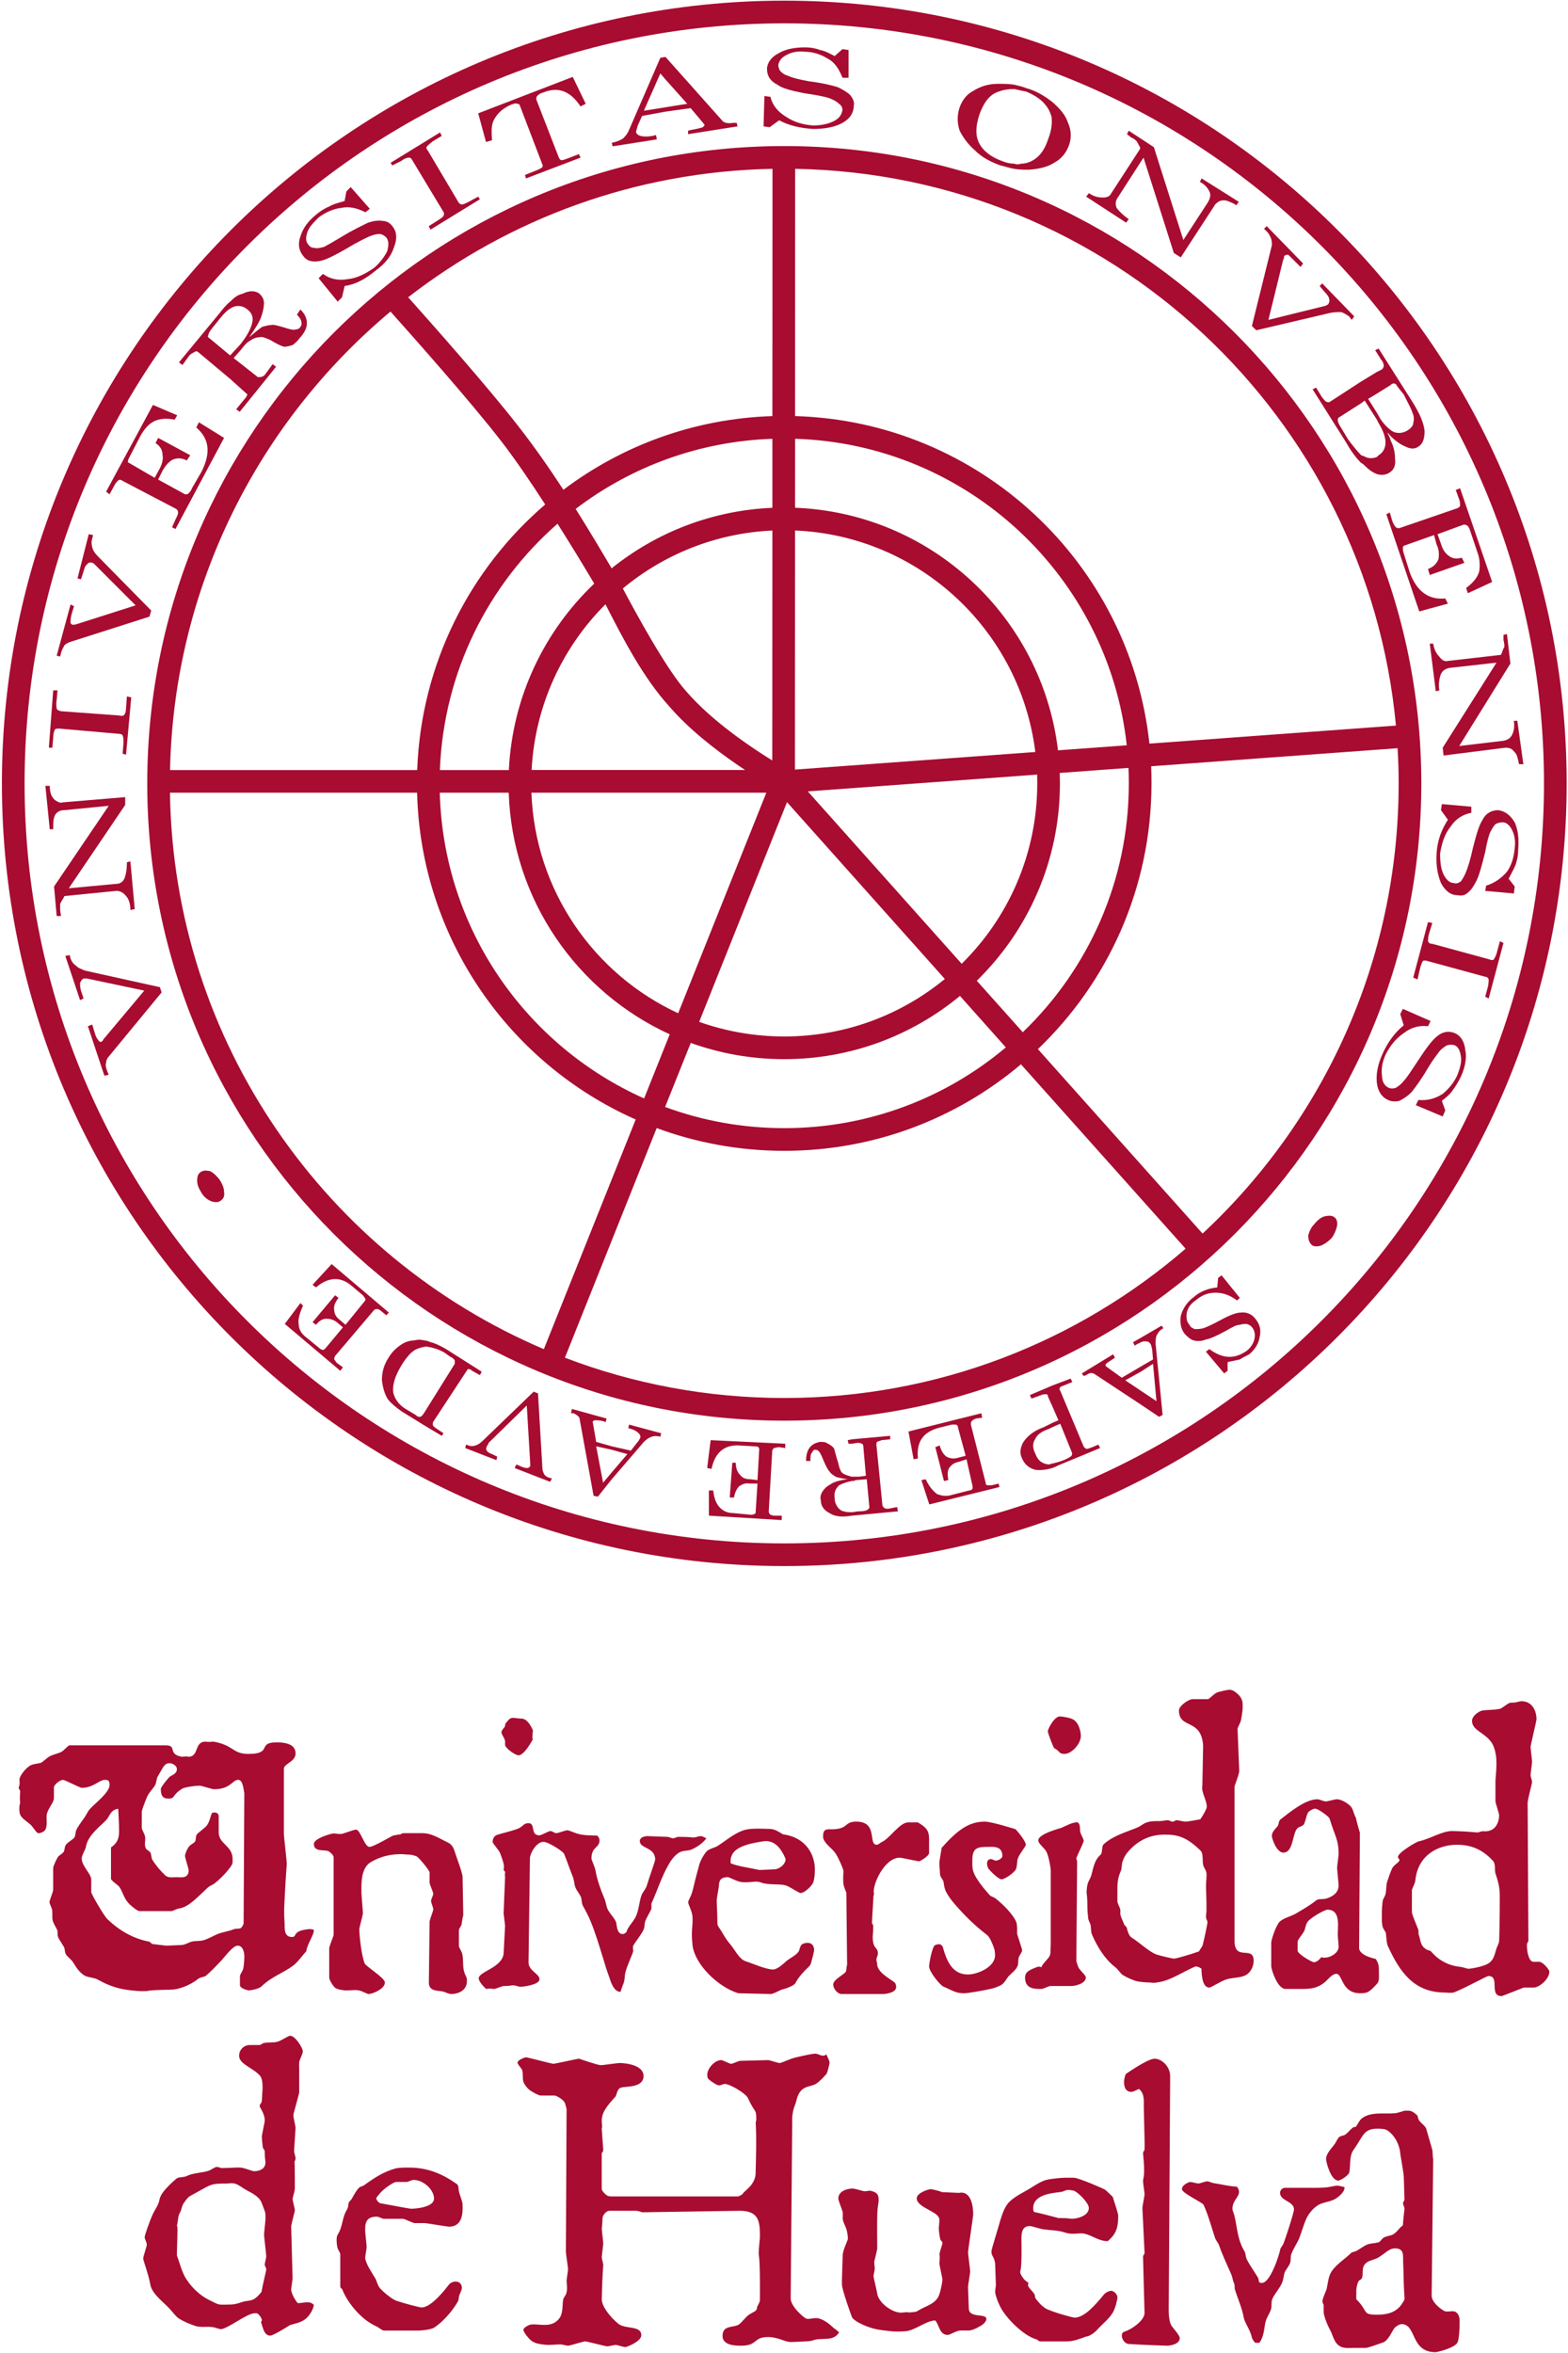
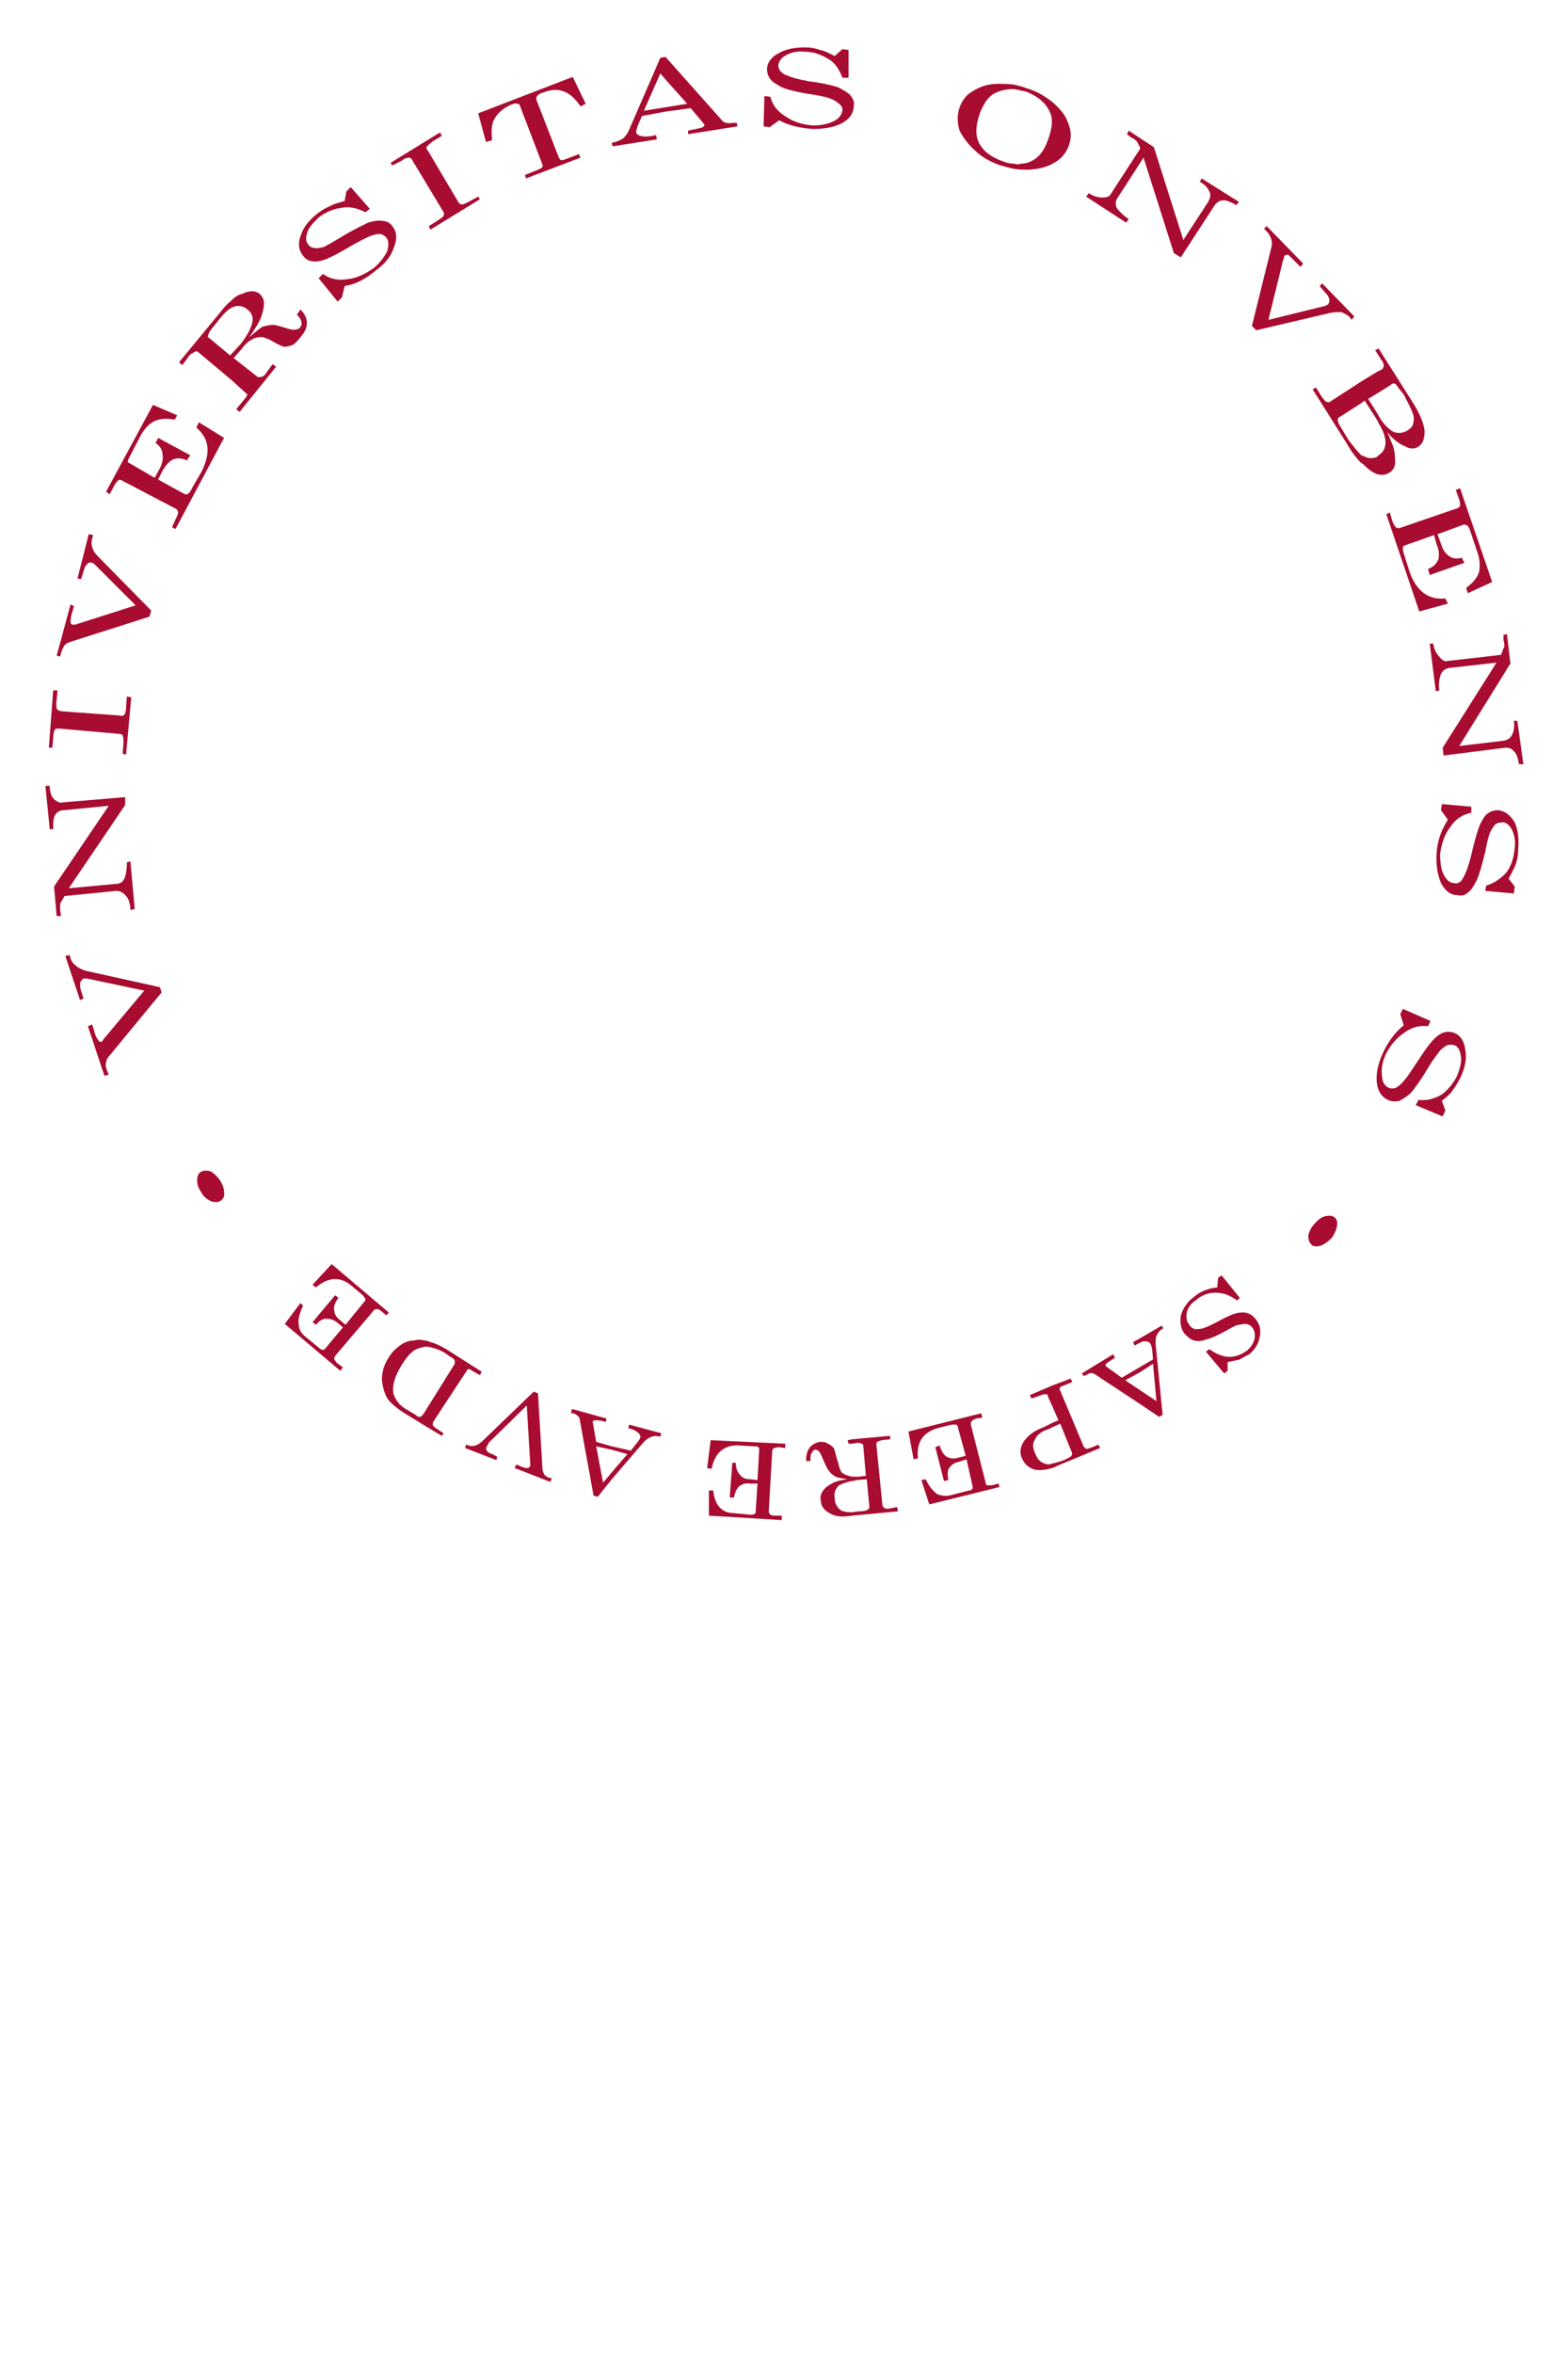
<svg xmlns="http://www.w3.org/2000/svg" height="123" width="82" version="1.1" viewBox="0 0 82 123">
  <g transform="translate(-1381.9 -353.68)">
    <g transform="matrix(2.891 0 0 -2.891 1382 476.64)">
      <g fill="#a80c30" transform="scale(.1)">
-         <path d="m141.52 425.2c78.168 0 141.53-63.363 141.53-141.53 0-78.168-63.36-141.52-141.53-141.52-78.161 0-141.52 63.35-141.52 141.52s63.359 141.53 141.52 141.53zm0-4.101c-75.895 0-137.42-61.53-137.42-137.43 0.002-75.9 61.525-137.42 137.42-137.42 75.903 0 137.43 61.52 137.43 137.42 0 75.898-61.523 137.43-137.43 137.43zm0-22.188c63.637 0 115.24-51.59 115.24-115.24 0-63.649-51.602-115.23-115.24-115.23-63.644 0-115.23 51.585-115.23 115.23 0 63.648 51.59 115.24 115.23 115.24zm66.059-108.05 44.59 3.262c-5.215 55.836-51.719 99.676-108.68 100.67l-0.012-44.707c33.375-0.965 60.582-26.547 64.098-59.223zm-16.543-1.211 12.441 0.907c-3.359 30.554-28.789 54.461-59.996 55.425l-0.007-12.472c24.632-0.953 44.691-19.774 47.562-43.86zm-47.582-3.484 43.481 3.18c-2.715 21.965-20.997 39.109-43.461 40.054l-0.02-43.234zm43.949-50.543 29.785-33.351c21.817 20.293 35.469 49.257 35.469 81.402 0 2.133-0.058 4.254-0.195 6.359l-44.57-3.265c0.039-1.024 0.058-2.059 0.058-3.094 0-18.902-7.89-35.953-20.547-48.051zm-11.054 12.363 8.32-9.308c11.816 11.347 19.18 27.316 19.18 44.996 0 0.937-0.02 1.871-0.059 2.797l-12.441-0.914 0.039-1.883c0-13.988-5.762-26.625-15.039-35.688zm-30.571 34.239 27.836-31.172c8.438 8.301 13.672 19.851 13.672 32.621l-0.019 1.586-41.489-3.035zm-23.449-40.118 15.949 39.883h-42.492c0.637-17.707 11.34-32.843 26.543-39.883zm-6.16-15.402 4.637 11.594c-16.719 7.644-28.485 24.258-29.129 43.691h-12.473c0.656-24.679 15.656-45.781 36.965-55.285zm-18.137-45.336 16.613 41.528c-22.824 10.097-38.886 32.687-39.542 59.093h-44.707c0.676-45.226 28.359-83.902 67.637-100.62zm20.41 39.977-16.601-41.52c12.324-4.707 25.695-7.285 39.679-7.285 27.758 0 53.129 10.176 72.602 26.996l-29.785 33.34c-11.543-9.754-26.504-15.645-42.817-15.645-8.117 0-15.89 1.458-23.078 4.114zm6.164 15.398-4.64-11.582c6.719-2.48 13.976-3.828 21.554-3.828 15.258 0 29.262 5.488 40.082 14.602l-8.3 9.304c-8.633-7.136-19.703-11.433-31.782-11.433-5.937 0-11.632 1.035-16.914 2.937zm17.411 43.531-15.887-39.722c4.805-1.707 9.988-2.645 15.39-2.645 11.024 0 21.137 3.895 29.047 10.399l-28.55 31.968zm-43.75 53.836c-2.703 4.18-5.586 8.414-8.066 11.59-5.457 7.039-15.652 18.524-19.91 23.285-23.814-19.92-39.173-49.62-39.88-82.91h44.711c0.684 19.199 9.523 36.324 23.144 48.019zm8.879-14.308c-1.046 1.754-3.027 5.051-5.41 8.867l-1.23 1.953c-12.502-10.94-20.6-26.79-21.283-44.54h12.48c0.637 13.25 6.438 25.144 15.441 33.711zm27.286-33.711-1.555 1.051c-3.836 2.64-8.602 6.32-12.149 10.441-4.675 5.137-8.3 12.102-11.55 18.469-7.766-7.754-12.754-18.278-13.36-29.961h38.614zm-22.11 32.824c2.117-4.012 7.871-14.641 11.473-18.609 4.648-5.403 11.848-10.203 15.558-12.492l0.02 41.578c-10.266-0.477-19.641-4.328-27.051-10.477zm-8.535 14.383c2.234-3.555 4.395-7.156 6.504-10.742 8.027 6.453 18.094 10.476 29.082 10.941v12.477c-13.352-0.45-25.645-5.106-35.586-12.676zm-30.293 38.266c4.375-4.899 14.492-16.313 19.949-23.344 2.863-3.668 5.547-7.516 8.125-11.461 10.586 7.984 23.645 12.871 37.805 13.32l0.02 44.711c-24.82-0.47-47.644-9.06-65.914-23.23" />
-         <path d="m52.125 57.227c0.977 0 2.312-2.246 2.312-2.852 0-0.332-0.477-1.27-0.629-1.777-0.098-0.391-0.031-0.977-0.031-1.309v-4.277c0-0.312-1.058-3.848-1.058-4.18 0-0.332 0.395-1.953 0.395-2.285 0-0.332-0.262-3.848-0.262-4.16 0-0.332 0.262-0.996 0.262-1.309 0-0.332-0.137-0.488-0.18-0.605 0.051-0.234 0.051-4.531 0.051-4.805 0-0.664-0.402-1.641-0.402-1.953 0-0.332 0.402-1.699 0.402-2.031s-0.535-2.031-0.664-2.93l0.262-9.453-0.262-1.875c0-0.703 0.551-1.758 1.16-2.52 0.805-0.137 2.152 0.566 2.945-0.352-0.063-0.665-0.723-1.993-1.617-2.618-0.809-0.586-1.696-0.723-2.672-1.016-0.012 0-2.996-1.914-3.594-1.914-1.113 0-1.32 1.426-1.566 2.109-0.223 0.625 0.043 0.371 0.043 0.684 0 0.332-0.332 0.781-0.644 1.094-0.199 0.195-0.352 0.156-0.684 0.156-1.336 0-4.93-2.871-6.094-2.871-0.332 0-0.969 0.293-1.399 0.352-1.047 0.176-2.199-0.098-3.191 0.215-0.996 0.332-2.07 0.781-2.93 1.309-0.598 0.371-1.125 1.133-1.605 1.66-1.238 1.406-3.344 2.773-3.641 4.59-0.266 1.621-1.277 4.316-1.277 4.648 0 0.332 0.66 2.207 0.66 2.539s-0.395 0.977-0.395 1.309c0 0.312 0.867 2.852 1.492 4.199 0.555 1.152 0.992 1.543 1.191 2.598 0.086 0.41 0.293 0.84 0.539 1.191 0.684 0.957 1.668 1.875 2.496 2.578 0.398 0.371 1.273 0.195 1.867 0.488 1.211 0.586 2.695 0.566 3.855 0.918 0.531 0.156 1.277 0.742 1.609 0.742s0.664-0.215 0.93-0.215c0.664 0 1.785 0.078 2.117 0.078 0.332 0 1.094 0.078 1.605-0.039 0.68-0.137 1.774-0.605 2.106-0.605 0.93 0 2.051 0.391 2.051 1.621 0 0.332-0.133 0.527-0.133 1.953 0 0.254-0.324 0.508-0.359 0.781-0.082 0.645-0.168 1.562-0.168 1.895 0 0.332 0.527 2.598 0.527 2.93 0 1.25-0.926 2.344-0.926 2.617 0 0.312 0.379 0.508 0.398 0.918 0.098 1.816 0.133 1.953 0.133 2.266 0 0.332 0.035 1.699-0.433 2.246-1.242 1.465-3.809 2.109-3.809 3.633 0 1.113 0.863 1.953 1.941 1.953h1.688c0.332 0 0.531 0.293 0.793 0.351 0.797 0.195 1.613 0.039 2.391 0.215 0.824 0.195 2.07 1.113 2.402 1.113zm-11.398-26.719c-3.211 0-2.715-0.117-6.656-2.246-0.469-0.254-0.883-0.879-1.18-1.309-0.351-0.469-0.355-1.094-0.621-1.562-0.527-0.957-0.336-1.543-0.621-2.519 0.152-0.156 0.133-0.254 0-5.352 0.535-1.445 0.906-3.027 1.633-4.18 1.012-1.621 2.508-3.008 3.969-3.769 1.27-0.645 1.684-0.879 2.129-0.938 0.344-0.059 0.699-0.02 1.48-0.02 1.074 0 1.527 0.098 2.672 0.488 0.613 0.215 1.367 0.137 1.996 0.469 0.547 0.293 1.078 0.898 1.442 1.348 0.183 1.27 0.844 3.75 0.844 4.082s-0.266 0.508-0.266 0.84c0 0.332 0.266 1.172 0.266 1.504 0 0.332-0.395 3.594-0.395 3.906 0 0.332 0.262 2.539 0.262 2.871 0 1.445-0.035 1.074-0.711 2.93-0.383 1.016-1.59 1.66-2.633 2.207-0.715 0.371-1.422 0.996-2.129 1.211-0.5 0.176-1.148 0.039-1.48 0.039zm169.61 63.086c-2.227 0-4.688-0.742-6.777-3.281-0.371-0.449-0.664-1.055-0.801-1.465-0.254-0.625-0.137-1.328-0.352-1.816-0.644-1.426-0.625-2.422-0.625-3.731v-1.797c0-0.312 0.352-0.898 0.489-1.309 0.117-0.371-0.02-0.781 0.078-1.172 0.136-0.508 0.488-1.172 0.664-1.699 0.097-0.137 0.371-0.391 0.449-0.508 0.137-0.586 0.391-1.523 0.859-1.816 1.328-0.801 3.36-2.754 4.668-3.125 1.016-0.293 2.735-0.703 3.067-0.703s3.066 0.781 4.492 1.309c0.195 0.41 0.625 0.898 0.683 1.211 0.313 1.27 0.84 3.731 0.84 4.043 0 0.332-0.195 0.508-0.215 0.684-0.117 0.508 0.04 1.016 0.04 1.406 0 1.055 0 2.09-0.079 4.18-0.039 0.918 0.137 1.836 0.079 2.617-0.04 0.508-0.489 1.016-0.586 1.445-0.215 0.84 0.078 2.09-0.489 2.637-2.539 2.481-4.14 2.891-6.484 2.891zm11.719 26.191c0.332 0 0.683-0.156 0.898-0.293 1.68-1.191 1.485-2.07 1.485-3.086 0-0.332-0.176-1.543-0.313-2.168-0.117-0.547-0.605-1.23-0.605-1.562l0.293-7.422c0.097-0.645-0.84-2.695-0.84-3.008v-27.871c0-3.769 3.457-0.742 3.457-3.594 0-0.996-0.528-2.227-1.641-2.695-0.976-0.43-2.324-0.332-3.437-0.723-1.055-0.391-2.618-1.426-2.95-1.426-1.425 0-1.386 2.93-1.425 3.438-0.547 0.352-0.957 0.43-1.192 0.332-1.953-0.84-4.199-2.324-6.113-2.715-1.543-0.332-1.738-0.137-2.051-0.137-0.332 0-1.855 0.059-2.617 0.312-0.703 0.254-1.504 0.566-2.266 1.055-0.41 0.273-0.82 0.996-1.328 1.387-1.972 1.504-3.34 3.867-4.219 5.898-0.214 0.469-0.156 1.055-0.234 1.582-0.039 0.391-0.391 0.918-0.449 1.309-0.078 0.645-0.156 1.426-0.156 2.207 0 1.973-0.137 2.168-0.137 2.48 0 0.332 0.039 1.094 0.176 1.582 0.117 0.43 0.429 0.918 0.586 1.309 0.41 1.133 0.468 2.93 1.855 4.062 0.293 0.742 0.098 1.484 0.488 1.836 1.914 1.66 4.043 2.129 6.211 3.066 0.391 0.156 0.879 0.606 1.465 0.82 0.742 0.293 1.602 0.274 2.402 0.274 0.391 0 1.133 0.156 1.465 0.156s0.586-0.254 0.918-0.254 0.391 0.254 0.723 0.254 1.269-0.254 1.601-0.254c0.333 0 1.778 0.254 2.676 0.43 0.508 0.703 1.172 1.914 1.172 2.246 0 1.289-1.055 2.598-0.801 3.907l0.137 7.168c-0.332 5.039-4.375 2.89-4.375 6.386 0 0.781 1.738 2.012 2.461 2.012h2.754c0.332 0 1.133 1.074 1.855 1.269 0.625 0.176 1.739 0.43 2.071 0.43zm-158.01-25.288c0.824 0 1.523-3.125 2.445-3.125 0.754 0 4.035 1.992 4.297 2.051 0.383 0.098 0.93 0.176 1.32 0.215 0.117 0.078 0.234 0.215 0.566 0.215h3.406c1.582 0 2.715-0.762 4.688-1.738 0.832-0.41 1.066-1.328 1.262-1.953 0.43-1.309 1.023-2.754 1.297-4.062l0.129-7.051c-0.137-0.527-0.234-1.172-0.312-1.699-0.039-0.254-0.48-0.723-0.48-1.055v-2.832c0-0.312 0.48-0.898 0.605-1.426 0.254-1.016 0.039-2.266 0.352-3.262 0.332-1.055 0.5-0.82 0.5-1.641 0-1.758-1.602-2.363-2.852-2.363-0.332 0-0.801 0.195-1.223 0.371-0.82 0.352-2.812-0.098-2.812 1.66l0.129 11.094c0.137 0.645 0.664 1.875 0.664 2.207 0 0.332-0.402 1.172-0.402 1.504 0 0.312 0.402 0.977 0.402 1.289 0 0.332-0.664 1.68-0.664 2.012v1.855c0 0.352-1.945 2.715-2.344 2.891-0.5 0.215-1.035 0.332-1.562 0.332-0.402 0-0.859 0.078-1.191 0.078-1.855 0-3.684-0.352-5.539-1.445-1.883-1.133-1.688-4.062-1.688-5.586 0-0.332 0.262-3.32 0.262-3.652s-0.656-2.598-0.656-2.93 0.227-4.121 0.957-6.113c0.199-0.566 3.676-2.637 3.676-3.477 0-1.191-2.297-2.09-2.91-2.09-0.332 0-1.145 0.508-1.676 0.625-0.894 0.234-1.996-0.098-3.043 0.078-0.43 0.078-1.023 0.156-1.351 0.41-0.465 0.371-1.09 1.484-1.09 1.816v5.371c0 0.332 0.797 2.129 0.797 2.441v13.984c0 0.332-0.512 0.859-0.894 1.074-0.691 0.391-2.68-0.215-2.68 1.328 0 1.055 3.316 1.953 3.648 1.914 0.531-0.039 1.07-0.195 1.566-0.039 0.824 0.234 2.07 0.723 2.402 0.723zm74.137-2.07c-0.332 0-2.375-0.312-3.536-0.703-0.812-0.254-1.718-0.684-2.246-1.289-0.285-0.312-0.586-0.996-0.578-1.328v-0.703c1.563-0.605 3.293-0.781 5.227-1.211l2.929 0.137c0.985 0.234 1.778 1.074 1.778 1.758 0 0.332-0.617 1.367-0.774 1.602-0.789 1.23-1.777 1.738-2.8 1.738zm0.261 2.207c1.262 0 1.543-0.215 2.871-0.996 4.094-0.527 5.743-3.652 5.743-6.309 0-0.312-0.02-1.699-0.321-2.441-0.215-0.527-1.515-1.855-2.258-1.855-0.332 0-1.57 0.898-2.421 1.27-0.614 0.273-1.426 0.273-2.227 0.293-2.84 0.098-2.117 0.391-3.184 0.488-0.527 0.059-1.191-0.156-2.644-0.098-0.957 0.039-2.383 0.918-2.715 0.918-1.164 0-1.582-0.547-1.582-1.504 0-0.332-0.402-2.285-0.402-2.598 0-1.25 0.07-0.918 0.129-4.316 0-0.391 0.418-0.879 0.742-1.387 0.457-0.781 0.887-1.543 1.582-2.344 0.859-0.996 1.601-2.695 2.801-3.066 0.988-0.293 3.605-1.484 4.941-1.484 0.832 0 2.09 1.25 2.414 1.524 0.508 0.469 2.051 1.152 2.313 1.953 0.089 0.254 0.148 0.742 0.468 1.035 0.196 0.195 0.703 0.312 1.035 0.312 0.899 0 1.192-0.703 1.192-1.289 0-0.332-0.359-1.66-0.574-2.441-0.039-0.117-0.215-0.449-0.422-0.625-0.742-0.664-1.922-1.973-2.363-2.891-0.204-0.449-1.387-0.879-1.719-0.996-0.41-0.137-0.801-0.195-1.18-0.391-0.402-0.195-0.937-0.488-1.484-0.625l-5.977 0.137c-3.769 1.172-7.871 5.274-8.273 8.672-0.313 2.715 0.078 3.379 0 5.078-0.028 0.957-0.789 2.363-0.789 2.676 0 0.332 0.41 0.938 0.613 1.524 0.332 0.977 0.559 2.266 0.879 3.379l0.527 1.973c0.215 0.684 0.656 1.543 1.203 2.227 0.496 0.625 1.492 0.723 2.11 1.113 1.629 1.035 3.172 2.441 5.047 2.93 1.281 0.312 3.593 0.156 3.925 0.156zm-43.191 1.035c1.355 0 0.242-2.207 1.98-2.207 0.332 0 1.66 0.781 1.992 0.781 0.332 0 0.723-0.391 1.054-0.391 0.332 0 1.66 0.527 1.992 0.527s1.211-0.43 1.809-0.606c1.141-0.351 2.363-0.312 3.582-0.351 0.285-0.234 0.441-0.547 0.441-0.879 0-1.387-1.457-1.094-1.457-3.262 0-0.312 0.606-1.426 0.743-2.266 0.246-1.406 0.859-3.281 1.582-4.941 0.215-0.488 0.332-1.211 0.488-1.699 0.246-0.82 1.242-1.66 1.633-2.598 0.136-0.312 0.078-2.168 1.179-2.168 0.332 0 0.5 0.234 0.696 0.351 0.222 0.859 0.957 1.524 1.59 2.598 0.656 1.172 0.683 2.773 1.132 4.043 0.196 0.586 0.782 1.113 0.977 1.816 0.449 1.504 1.504 4.355 1.504 4.668 0 2.285-2.781 1.934-2.781 3.34 0 0.762 1.043 0.898 1.394 0.898l3.574-0.137c0.332 0 0.723-0.254 1.055-0.254s0.664 0.254 0.938 0.254c2.382 0 2.441-0.117 2.773-0.117s0.93 0.254 1.262 0.254 0.761-0.254 1.054-0.41c-0.82-1.016-1.738-1.582-2.687-2.012-0.496-0.215-1.231-0.195-1.727-0.332-1.152-0.352-2.004-1.641-2.441-2.422-1.231-2.129-1.973-4.531-3.047-6.914-0.098-0.215-0.031-0.625-0.031-0.938 0-0.332-0.899-1.641-1.16-2.441-0.118-0.371-0.078-0.938-0.215-1.309-0.383-0.938-1.25-1.914-1.914-3.008-0.129-0.215-0.02-0.684-0.02-0.996 0-0.332-1.164-2.734-1.426-3.926-0.117-0.508-0.097-1.074-0.214-1.562-0.137-0.547-0.481-1.172-0.637-1.875-1.336-0.137-1.973 2.422-2.012 2.519-0.449 1.172-0.847 2.5-1.191 3.652-0.692 2.227-1.356 4.492-2.254 6.641-0.363 0.879-0.82 1.758-1.367 2.734-0.266 0.469-0.168 1.074-0.352 1.562-0.215 0.566-0.734 1.113-0.976 1.699-0.266 0.605-0.235 1.328-0.481 1.953-0.535 1.328-1.016 2.754-1.59 4.18-0.168 0.43-2.851 2.168-3.73 2.168-1.242 0-2.383-1.953-2.453-2.93l-0.253-18.788c-0.051-1.621 1.98-2.09 1.98-3.125 0-1.055-3.172-1.367-3.379-1.367-0.332 0-1.055 0.274-1.387 0.274-0.332 0-0.469-0.137-1.785-0.137-0.519-0.137-1.047-0.391-1.594-0.527-1.199 0.137-1.328 0-1.484 0-0.82 0.684-1.367 1.562-1.367 1.895 0 1.27 4.121 1.875 4.504 4.434l0.273 5.117-0.266 2.207 0.266 6.66c-0.117 0.273 0 0.41 0 0.742s-0.273 0.273-0.273 0.586c0.273 0.586-0.273 1.914-0.578 2.793-0.223 0.684-1.406 1.836-1.406 2.168 0 0.508 0.246 1.074 0.84 1.27 0.996 0.312 2.305 0.606 3.449 0.996 1.367 0.469 1.18 1.113 2.207 1.113zm99.34 0.137c0.586-0.371 0.351-1.367 0.469-1.738 0.136-0.527 0.625-1.25 0.625-1.582 0-0.332-0.86-1.973-1.29-3.027-0.097-0.215 0.098-0.488 0.098-0.82l-0.137-17.91c0.137-0.391 0.215-0.957 0.547-1.406 0.41-0.566 1.172-1.211 1.172-1.543 0-1.172-2.031-1.562-2.598-1.562h-3.808c-0.332 0-1.27-0.527-1.602-0.527-1.035 0-2.988-0.117-2.988 2.031 0 1.113 0.879 1.445 2.305 1.973 0.117 0.039 0.449 0.039 0.644-0.098 0.098 0.488 1.035 1.367 1.25 1.68 0.196 0.234 0.391 0.606 0.391 0.996 0 0.527 0.058 1.23 0.058 1.543v13.34c0 0.332-0.312 2.266-0.722 3.223-0.293 0.723-1.543 1.543-1.543 2.168 0 1.172 3.906 2.168 4.16 2.266 0.762 0.312 2.168 1.113 2.969 0.996zm-16.797 0.137c1.25 0 5.547-1.367 5.547-1.367 0.293-0.254 1.875-2.168 1.875-2.812 0-0.332-1.114-1.582-1.426-2.422-0.215-0.605-0.098-1.348-0.352-1.973-0.293-0.684-2.05-1.855-2.597-1.855-0.645 0-2.207 1.68-2.324 1.855-0.196 0.215-0.313 0.684-0.313 1.016 0 0.508 0.313 0.781 0.645 0.781s0.664-0.274 0.996-0.274c0.195 0 1.132 0.312 1.132 0.859 0 1.895-1.875 1.621-2.578 1.621-1.757 0-2.851-0.059-2.851-2.285 0-1.367-0.117-2.012 0.82-3.477 0.625-0.996 1.465-2.012 2.344-2.988 0.176-0.195 0.703-0.332 0.996-0.547 1.348-1.055 3.047-2.734 3.73-4.16 0.274-0.606 0.196-1.797 0.196-2.129 0-0.312 0.918-2.793 0.918-3.125 0-0.312-0.508-0.898-0.625-1.309-0.137-0.488 0-1.113-0.235-1.582-0.312-0.723-1.035-1.191-1.64-1.836-0.293-0.332-0.782-1.367-1.524-1.66-0.39-0.176-0.918-0.391-1.465-0.527-1.543-0.371-4.511-0.84-4.843-0.84-1.602 0-1.875 0.293-3.946 1.23-0.566 0.254-2.558 2.656-2.558 3.652 0 0.332 0.332 2.422 0.84 3.555 0.136 0.312 0.625 0.43 0.957 0.43s0.449-0.156 0.664-0.43c0.82-3.008 1.953-5.039 4.57-5.039 1.68 0 4.902 1.309 4.902 3.457 0 1.055-0.254 1.562-0.703 2.578-0.136 0.293-0.39 0.84-0.781 1.133-2.246 1.738-4.043 3.496-6.016 5.801-0.488 0.566-0.937 1.211-1.328 1.914-0.273 0.469-0.41 1.211-0.488 1.855-0.059 0.391-0.606 0.898-0.625 1.309-0.098 1.562-0.137 1.758-0.137 2.09s0.274 1.836 0.43 2.773c2.949 3.32 5 4.727 7.793 4.727zm-23.246 0c4.008 0 2.074-4.18 3.695-4.18 0.332 0 0.606 0.352 0.918 0.488 1.524 0.703 3.203 3.555 4.805 3.555h1.719c1.738-1.016 2.031-1.66 2.031-3.086v-2.441c0-0.547-1.602-1.504-1.778-1.504-0.332 0-3.183 0.645-3.515 0.645-2.871 0-5.02-5.078-4.688-6.426 0.059-0.137-0.078-0.41-0.078-0.547-0.137-2.481-0.273-4.375-0.273-4.707 0-0.312 0.136-0.352 0.215-0.488 0.058-0.664-0.079-1.777-0.079-2.109 0-2.402 0.938-1.758 0.938-3.066 0-0.312-0.273-0.781-0.273-1.094 0-0.332 0.136-0.469 0.136-0.801 0-1.524 2.5-2.734 3.164-3.34 0.196-0.176 0.274-0.488 0.274-0.82 0-1.094-2.129-1.25-2.324-1.25h-7.524c-0.812 0-1.543 1.035-1.543 1.699 0 0.996 2.188 1.875 2.332 2.442 0.098 0.371 0.059 0.781 0.188 1.152l-0.137 13.027c-0.129 0.371-0.391 0.898-0.5 1.426-0.145 0.762-0.027 2.168-0.027 2.5 0 0.312-0.774 2.129-1.368 3.086-0.656 1.055-1.945 1.68-2.304 2.891-0.039 0.898 0.008 1.582 1.093 1.562 3.692-0.098 2.528 1.387 4.903 1.387zm85.199-15.918c-0.332 0-2.598-1.152-3.477-2.09-0.468-0.527-0.468-1.387-0.742-1.855-0.39-0.684-1.152-1.504-1.152-1.836v-1.602c0-0.664 2.637-2.129 2.969-2.129 0.566 0 1.172 0.723 1.328 0.918 1.113-0.391 3.125 0.566 3.125 1.895 0 0.312-0.039 0.527-0.137 1.816-0.117 1.543 0.703 4.883-1.914 4.883zm-1.797 19.961c0.332 0 1.192-0.391 1.524-0.391s1.66 0.391 1.992 0.391c0.879 0 2.246-0.859 2.656-1.465 0.371-0.566 0.449-1.309 0.801-1.875 0.176-0.898 0.449-1.797 0.722-2.715l-0.136-20.625c-0.196-1.387 2.168-2.012 3.008-2.188 0.644-1.016 0.566-1.582 0.566-2.617 0-0.43 0.137-1.367-0.332-1.875-1.406-1.484-1.641-1.719-3.047-1.719-3.418 0-3.164 3.516-4.316 3.516-0.782 0-1.602-1.113-2.051-1.484-1.524-1.289-2.988-1.25-4.512-1.25h-2.617c-1.523 0-2.598 3.594-2.598 4.102v4.316c0 0.332 0.625 2.5 1.367 3.555 0.567 0.781 2.129 1.113 3.028 1.621 1.406 0.84 2.656 1.543 3.711 2.402 0.449 0.371 1.25 0.156 1.875 0.352 1.269 0.391 2.207 1.152 2.207 2.363 0 0.332-0.274 2.871-0.274 3.203 0 0.312 0.274 2.148 0.274 2.461 0 2.656-0.684 3.262-1.641 6.445-0.078 0.312-2.051 1.777-2.597 1.777-0.333 0-1.094-0.371-1.309-0.742-0.332-0.586-0.41-1.524-0.742-2.09-0.215-0.371-0.86-0.41-1.153-0.703-0.957-0.918-0.703-4.414-2.558-4.414-1.231 0-2.071 2.559-2.071 2.988 0 0.684 0.333 0.977 1.036 1.797 0.254 0.332 0.156 0.938 0.488 1.191 1.816 1.426 4.57 3.672 6.699 3.672zm-207.62 6.519c-1.023 0-1.18-0.859-2.074-2.266-0.359-0.547-0.277-1.328-0.609-1.816-0.449-0.664-1.098-1.309-1.383-1.973-0.359-0.859-0.965-2.422-0.965-2.734v-2.91c0-0.332 0.566-1.152 0.613-1.68 0.07-0.644-0.176-1.348 0.09-1.973 0.129-0.312 0.684-0.508 0.848-0.801 0.215-0.352 0.152-0.977 0.348-1.289 0.727-1.152 1.566-2.109 2.363-2.852 0.547-0.488 1.387-0.312 2.031-0.312 0.711 0 2.188-0.332 2.188 1.23 0 0.332-0.66 2.285-0.66 2.617 0 0.312 0.332 1.172 0.684 1.641 0.297 0.43 0.84 0.586 1.105 0.918 0.266 0.332 0.082 0.977 0.344 1.309 0.402 0.469 1.141 0.938 1.637 1.426 0.648 0.644 0.824 1.875 1.117 2.48 0.731 0.234 1.207-0.098 1.207-0.586v-2.91c0-2.188 2.516-2.383 2.516-4.863 0-0.781 0.098-0.84-0.832-1.992-0.727-0.898-1.609-1.758-2.453-2.422-0.332-0.254-0.832-0.391-1.199-0.723-1.738-1.601-3.426-3.535-5.129-3.769-0.547-0.059-1.133-0.488-1.465-0.488h-5.797c-0.332 0-1.539 0.938-2.051 1.543-0.816 0.938-1.012 2.168-1.676 2.969-0.199 0.215-1.391 1.035-1.395 1.309v5.684c1.465 1.016 1.457 2.129 1.457 3.164 0 0.332 0 1.055-0.148 3.828-1.297-0.117-1.621-1.367-2.004-1.836-0.914-1.113-3.543-2.852-3.855-5.117-0.051-0.352-0.75-1.445-0.75-2.031 0-1.387 1.726-2.754 1.726-3.828v-2.246c0-0.391 2.352-4.336 2.836-4.805 2.402-2.363 5.066-3.672 7.555-4.141 0.324-0.059 0.516-0.43 0.664-0.449 0.793-0.078 2.258-0.293 2.59-0.293 0.332 0 0.867 0.039 2.723 0.117 0.664 0.039 1.316 0.508 1.863 0.625 0.644 0.137 1.363 0.059 1.992 0.215 0.832 0.215 1.68 0.723 2.523 1.094 0.949 0.41 2.176 0.547 3.047 0.918 0.367 0.137 0.934 0.039 1.297 0.215 0.188 0.215 0.473 0.586 0.473 0.918l0.125 23.477c-0.129 0.41-0.18 2.402-1.121 2.402-1.047 0-1.328-1.699-4.371-1.699-0.332 0-2.254 0.644-2.586 0.644-0.742 0-2.606-0.234-3.152-0.546-1.902-1.172-1.238-1.797-2.481-1.797-1.16 0-1.391 0.703-1.391 1.757 0 0.391 1.523 2.188 1.691 2.266 0.559 0.313 1.223 0.586 1.223 1.328 0 0.508-0.691 1.055-1.328 1.055zm6.562 3.906c0.133 0 0.254-0.137 1.324 0 3.742-0.625 3.449-2.226 6.363-2.226 4.488 0 1.504 2.089 5.102 2.089 1.34 0 3.441-0.195 3.441-2.011 0-1.504-2.117-1.836-2.117-2.754v-11.836c0-0.332 0.527-4.981 0.527-5.293 0-0.332-0.215-2.559-0.395-6.465-0.066-1.562-0.148-2.07 0-4.434 0.031-0.586-0.215-2.402 1.32-2.402 0.734 0 0.352 0.508 1.227 0.996 0.469 0.254 1.559 0.43 1.891 0.43s0.562 0 0.844-0.137c0.152-0.703-1.211-2.578-1.363-3.867-0.754-0.801-1.445-1.875-2.356-2.578-1.789-1.367-3.836-1.934-5.738-3.77-0.484-0.469-1.918-0.723-2.25-0.723-0.348 0-1.656 0.371-1.656 0.957v1.602c0 0.332 0.496 0.898 0.609 1.426 0.137 0.644 0.188 1.816 0.188 2.148 0 0.938-0.352 1.953-1.199 1.953-0.906 0-2.234-1.934-3.113-2.852-0.796-0.842-1.721-1.799-2.6-2.56-0.321-0.294-1.012-0.235-1.461-0.606-1.457-1.191-3.617-1.934-4.809-1.934-5.617-0.117-3.398-0.273-5.105-0.273-0.332 0-0.488-0.039-2.195 0.137-2.004 0.215-3.867 0.723-5.988 1.934-0.691 0.391-1.633 0.351-2.383 0.723-0.824 0.43-1.551 1.445-2.062 2.324-0.348 0.605-1.062 1.035-1.375 1.562-0.215 0.371-0.148 0.977-0.344 1.309-1.18 1.953-1.152 1.621-1.152 2.832 0 0.332-0.75 1.289-0.895 2.012-0.117 0.508 0 1.172-0.082 1.836-0.051 0.391-0.484 1.113-0.484 1.426 0 0.332 0.664 1.875 0.664 2.207v3.945c0 0.332 0.508 1.406 0.836 1.973 0.215 0.371 0.879 0.586 1.105 1.035 0.168 0.351 0.109 0.84 0.352 1.191 0.418 0.566 1.133 0.84 1.516 1.309 0.262 0.312 0.203 0.918 0.336 1.27 0.231 0.625 1.086 1.758 1.516 2.363 0.344 0.488 0.617 1.152 1.016 1.582 1.059 1.133 3.527 2.968 3.527 4.316 0 0.86-0.332 0.918-0.863 0.918-0.996 0-2.086-1.445-4.176-1.445-0.324 0-3.047 1.445-3.379 1.445-0.527 0-1.652-0.859-1.652-1.387v-1.933c0-0.821-1.164-1.934-1.297-3.008-0.099-0.766 0.163-1.781-0.22-2.641-0.164-0.39-0.938-0.683-1.27-0.683-0.332 0-0.824 0.879-1.227 1.328-0.512 0.586-1.34 0.996-1.902 1.699-0.465 0.566-0.375 1.914-0.18 2.519 0 0.117-0.133 0.254 0 2.09 0 0.118-0.266 0.313-0.266 0.645 0.266 0.664 0.133 1.094 0.133 1.426 0 0.625 1.039 1.972 1.883 2.5 0.5 0.312 1.23 0.351 1.875 0.488 0.383 0.078 1.129 0.898 1.707 1.211 0.613 0.332 1.379 0.469 1.996 0.742 0.574 0.234 1.297 1.25 1.629 1.25h17.324c2.238 0 0.266-1.562 2.938-2.07 1.047 0.117 1.191 0 1.316 0 1.855 0.117 0.918 2.793 3.051 2.734zm55.52 4.297c0.332 0 1.192-0.137 1.524-0.137 0.977 0 1.629-1.015 2.117-2.129-0.125-1.328-0.145-1.406 0-1.562-0.184-0.43-1.621-2.949-2.578-2.949-0.586 0-2.148 1.093-2.422 1.738-0.098 0.215 0.039 0.664-0.078 1.035-0.137 0.41-0.613 1.074-0.613 1.387 0 0.332 0.41 0.762 0.613 1.015 0.051 0.118 0.051 0.372 0.09 0.528 0.398 0.469 0.711 1.074 1.348 1.074zm98.969 0.254c0.332 0 1.524-0.176 2.149-0.43 1.289-0.488 1.64-2.363 1.64-3.086 0-1.484-1.719-3.261-2.93-3.261-1.113 0-0.722 0.429-1.933 1.074-0.43 0.918-1.113 2.715-1.113 3.027 0 0.352 1.132 2.676 2.187 2.676zm71.817-23.203c-3.301 0-7.071-1.797-7.52-6.445-0.078-0.664-0.625-1.484-0.625-1.816v-3.945c0-0.312 0.723-2.07 1.152-3.125 0.078-0.234 0-0.664 0.078-0.918 0.411-1.035 0.176-1.973 1.465-2.715 0.196-0.137 0.586-0.117 0.782-0.332 1.523-1.816 3.476-2.598 5.195-2.773 0.566-0.039 1.269-0.352 1.601-0.352s2.383 0.332 3.34 0.84c1.25 0.625 1.367 1.855 1.66 2.734 0.157 0.508 0.489 1.035 0.508 1.445 0.117 2.734 0.117 7.695 0.117 8.027 0 1.367-0.136 2.305-0.761 4.121-0.254 0.723 0.097 1.719-0.489 2.363-2.109 2.305-4.336 2.891-6.503 2.891zm11.679 25.957c1.973 0 2.715-1.797 2.715-3.262 0-0.332-1.074-4.707-1.074-5.019 0-0.332 0.273-2.344 0.273-2.676s-0.273-2.09-0.273-2.422c0-0.313 0.273-0.898 0.273-1.231 0-0.332-0.664-2.558-0.801-3.73l0.137-25.039c-0.137-0.273-0.273-0.371-0.273-0.703 0-1.094 0.293-2.637 0.898-2.949 0.371-0.195 0.899-0.039 1.309-0.078 0.605-0.039 1.523-0.996 1.855-1.699 0.059-1.484-1.894-2.969-2.812-2.969h-1.817c-0.058 0-3.847-1.543-4.004-1.543-2.382 0-0.195 3.633-2.382 3.633-0.332 0-4.024-2.09-6.192-2.949-0.488-0.176-1.367-0.039-1.699-0.039-5.684 0-8.223 3.887-10.293 8.379-0.254 0.605-0.273 1.445-0.352 2.227-0.019 0.41-0.39 0.684-0.566 1.172-0.234 0.606-0.176 1.641-0.176 1.973 0 0.332-0.058 1.191 0.137 2.754 0.039 0.391 0.352 0.762 0.488 1.172 0.235 0.781 0.098 1.602 0.332 2.344 0.274 0.801 0.567 1.758 0.938 2.5 0.293 0.547 1.289 1.074 1.289 1.406 0 0.312-0.274 0.254-0.274 0.586 0 0.801 3.36 2.754 3.77 2.832 2.109 0.43 4.18 1.895 6.113 1.855 2.774-0.059 4.16-0.254 4.492-0.254s0.684 0.254 1.075 0.215c2.324-0.195 2.851 1.797 2.851 2.91 0 0.312-0.664 2.188-0.664 2.519v3.691c0 0.313 0.332 3.106 0.078 4.668-0.136 0.821-0.41 1.797-0.918 2.442-1.367 1.758-3.398 2.031-3.398 3.75 0 0.879 1.289 1.816 2.031 1.875 0.938 0.097 2.012 0.097 2.91 0.254 0.547 0.117 1.153 0.8 1.856 1.093 0.215 0.098 0.664 0.02 1.074 0.098 0.254 0.039 0.742 0.215 1.074 0.215zm-120.98-88.12c0.332 0 1.316-0.312 1.996-0.469 0.39-0.078 0.937 0.137 1.289 0.059 1.406-0.352 1.406-0.938 1.406-1.797 0-0.332-0.195-1.25-0.215-1.895-0.097-1.172-0.039-6.387-0.039-6.719 0-0.312-0.332-1.484-0.508-2.285-0.078-0.371 0.059-0.898 0.059-1.387 0-0.43-0.215-1.016-0.215-1.348 0-0.312 0.508-2.188 0.684-3.242 0.293-1.68 2.949-3.555 4.531-3.34 1.074 0.137 1.211 0 1.328 0 0.391 0.137 0.996 0 1.426 0.293 1.406 0.918 3.281 1.191 3.906 2.93 0.313 0.859 0.586 2.383 0.586 2.715 0 0.332-0.41 1.953-0.547 2.871 0.137 1.562 0 1.699 0.02 1.836 0.117 0.644 0.527 1.621 0.527 1.934 0 0.332-0.273 0.312-0.371 0.644-0.156 0.488-0.215 1.191-0.273 1.699-0.059 0.664 0.175 1.445 0.058 2.09-0.273 1.309-4.062 1.992-4.062 3.652 0 0.977 2.09 1.641 2.519 1.641 0.332 0 1.426-0.274 2.071-0.527l3.027-0.137c2.344 0.469 2.598-2.715 2.598-3.906 0-0.332-0.938-6.523-0.938-6.836 0-0.332 0.391-3.144 0.391-3.457 0-0.332-0.391-2.481-0.391-2.812l0.137-3.848c0-1.914 3.183-0.82 3.183-1.953 0-0.332-0.41-0.84-0.84-1.113-0.605-0.371-1.328-0.781-2.011-0.918-0.645-0.117-1.465 0.039-2.11-0.078-0.69-0.137-1.69-0.762-2-0.762-1.543 0-1.523 1.738-2.285 2.617-1.68-0.039-3.672-1.836-5.41-1.953-2.246-0.176-3.32 0.117-4.375 0.215-1.738 0.195-4.164 1.133-5.18 2.148-0.168 0.156-1.906 5.254-1.906 5.977 0 0.898-0.02 0.703-0.02 0.703l0.149 4.707c0.019 0.938 0.937 2.676 0.937 2.988 0 0.332-0.07 0.918-0.187 1.426-0.145 0.664-0.567 1.289-0.711 1.953-0.117 0.508 0.066 1.074-0.078 1.562-0.254 0.82-0.754 1.973-0.754 2.305 0 1.426 1.711 1.816 2.59 1.816zm64.125 1.309c0.332 0 0.82-0.293 1.211-0.332 1.308-0.195 2.773-0.586 4.121-0.625 0.273-0.234 0.429-0.606 0.429-0.938 0-1.016-1.191-1.562-1.191-3.066 0-0.312 0.273-0.898 0.352-1.25 0.488-1.875 0.507-4.277 1.836-6.465 0.214-0.352 0.195-0.957 0.351-1.309 0.508-1.094 1.348-2.207 2.051-3.379 0.351-0.606-0.059-1.016 0.723-1.016 1.523 0 3.105 4.902 3.339 6.074 0.039 0.254 0.391 0.644 0.586 1.055 0.254 0.606 1.895 5.566 1.895 6.172 0 1.504-2.52 1.504-2.52 2.988 0 0.586 0.508 0.918 0.879 0.918h3.809c0.332 0 2.265-0.039 3.457 0.059 0.664 0.019 1.797 0.332 2.129 0.332s0.937-0.137 1.367-0.273c0.156-0.645-0.742-1.524-1.465-2.012-0.976-0.664-2.363-0.664-3.32-1.25-1.074-0.684-1.895-1.836-2.266-2.812-0.371-0.957-0.683-1.992-1.055-2.988-0.41-1.074-1.152-2.051-1.523-3.125-0.156-0.488-0.019-1.094-0.215-1.582-0.215-0.566-0.781-1.172-0.976-1.68-0.176-0.508-0.176-1.074-0.352-1.562-0.351-1.094-1.426-2.168-1.894-3.262-0.196-0.488-0.04-1.211-0.215-1.836-0.215-0.684-0.762-1.387-0.977-2.207-0.273-1.035-0.215-2.539-1.113-3.828h-0.762c-0.254 0.273-0.566 0.664-0.644 1.094-0.274 1.27-1.309 2.617-1.446 3.516-0.293 1.68-1.074 3.379-1.601 5.078-0.059 0.254-0.02 0.664-0.078 0.918-0.352 0.801-0.371 1.328-0.528 1.68-0.722 1.641-1.758 3.867-2.246 5.351-0.137 0.41-0.586 0.898-0.722 1.309-0.645 1.934-1.211 4.102-2.071 5.996-0.195 0.43-3.926 2.129-3.926 2.832 0 0.84 1.368 1.309 1.465 1.309 0.332 0 1.192-0.274 1.524-0.274s1.25 0.391 1.582 0.391zm-25.235-1.562c-0.332 0-0.703-0.273-1.152-0.351-1.074-0.176-5.078-0.293-5.078-2.91 0-0.332 0-0.488 0.156-0.723 1.485-0.312 2.93-0.703 4.395-1.094 2.011 0 2.129-0.137 2.461-0.137 0.82 0 3.046 0.488 3.046 1.953 0 0.918-1.933 2.832-2.675 3.106-0.371 0.117-0.821 0.156-1.153 0.156zm-0.586 2.207h1.7c0.879 0 5.527-2.051 5.605-2.129 0.43-0.312 0.938-0.879 1.426-1.309 0.332-1.035 0.996-3.066 0.996-3.398 0-2.109-0.313-3.301-1.895-4.629-1.875-0.019-3.3 1.484-4.921 1.406-0.801-0.039-1.797-0.156-2.559 0.078-1.543 0.527-2.637 0.449-4.082 0.644-0.801 0.117-2.188 0.606-2.52 0.606-1.718 0-1.523-1.777-1.523-3.066 0.059-4.16-0.117-4.707-0.234-5.215-0.02-0.488 0.82-1.68 1.406-1.895 0.137-0.137 0.019-0.254 0.019-0.566 0-0.332 0.801-1.016 1.133-1.543 0.176-0.254 0.078-0.566 0.215-0.781 0.527-0.723 1.348-1.66 2.188-2.012 1.543-0.664 4.55-1.484 4.882-1.484 1.778 0 3.77 2.305 5.293 4.16 0.254 0.351 0.938 0.684 1.27 0.684 0.683 0 1.191-0.762 1.191-1.192 0-0.312-0.371-1.992-0.859-2.773-0.723-1.191-1.914-2.051-2.91-3.184-0.313-0.352-1.27-1.094-1.875-1.113-1.172-0.43-2.383-0.879-3.457-0.879h-4.864c-0.332 0-0.429 0.312-0.703 0.371-1.992 0.547-4.707 3.047-6.093 5.137-0.606 0.938-1.075 2.09-1.329 3.145-0.117 0.508 0.098 1.074 0.098 1.582l-0.137 3.906c-0.254 1.426-0.664 1.152-0.664 2.168 0 0.312 0.938 3.262 1.367 4.766 0.352 1.23 0.743 2.656 1.465 3.672 1.016 1.406 3.301 2.324 4.61 3.203 0.84 0.527 1.582 0.996 2.422 1.23 0.996 0.274 3.007 0.41 3.339 0.41zm-117.75-0.391c-0.32 0-0.938-0.371-1.27-0.371h-1.824c-0.656 0-2.707-1.602-3.039-2.129-0.164-0.273-0.625-0.605-0.613-0.918 0.301-0.606 0.594-0.801 0.848-0.82 1.836-0.332 5.176-0.977 5.508-0.977 0.449 0 4.101 0.176 4.101 1.836 0 1.641-1.933 3.379-3.711 3.379zm-0.723 2.227c3.457 0 6.164-1.27 8.605-3.008 0.34-0.254 0.223-0.977 0.371-1.465 0.613-1.953 0.633-1.602 0.633-2.832 0-1.309-0.234-3.379-2.461-3.379-0.32 0-4.051 0.644-4.383 0.644h-1.816c-0.332 0-1.828 0.781-2.16 0.781h-3.406c-0.332 0-0.949 0.391-1.281 0.391-2.199 0-2.117-1.484-2.117-2.598 0-0.332 0.262-2.559 0.262-2.871 0-0.332-0.262-1.641-0.262-1.953 0-0.957 1.367-2.969 1.797-3.691 0.281-0.449 0.418-1.27 0.867-1.816 0.469-0.566 2.109-1.973 2.988-2.285 1.426-0.488 4.219-1.211 4.551-1.211 1.808 0 4.414 3.457 4.953 4.141 0.262 0.351 0.809 0.547 1.141 0.547 1.008 0 1.191-0.742 1.191-1.172 0-0.312-0.332-0.977-0.496-1.387-0.09-0.234-0.02-0.683-0.227-1.054-0.887-1.562-2.539-3.535-4.207-4.668-0.762-0.508-2.774-0.586-3.106-0.586h-6.055c-0.332 0-0.977 0.586-1.367 0.762-3.02 1.328-5.461 4.707-6.184 6.719-0.078 0.117-0.355 0.195-0.355 0.527v5.781c0 0.312-0.355 0.723-0.492 1.133-0.113 0.371-0.168 1.113-0.168 1.445 0 0.332 0.047 0.742 0.176 0.957 1.027 1.601 0.731 3.066 1.774 4.688 0.133 0.215 0.137 0.625 0.207 1.016 0.047 0.273 0.469 0.586 0.586 0.801 0.246 0.449 0.906 1.68 1.391 2.07 0.215 0.176 0.602 0.195 0.797 0.352 2.055 1.504 3.645 2.48 5.715 3.066 0.762 0.195 2.207 0.156 2.539 0.156zm178.28-14.609c-1.094 0-1.719-0.859-3.008-1.641-0.566-0.352-1.386-0.488-1.855-0.742-1.465-0.82-0.742-2.031-1.133-2.988-0.117-0.293-0.508-0.391-0.586-0.527-0.293-0.508-0.43-1.387-0.43-1.699v-1.602c2.246-2.207 0.957-2.793 3.77-2.793 1.523 0 3.476 0.254 4.59 2.129 0.136 0.215 0.39 0.547 0.371 0.82-0.215 2.988-0.137 4.043-0.254 6.504-0.059 1.133 0.293 2.539-1.465 2.539zm1.856 24.902c0.976 0 1.113 0.039 2.089-0.781 0.215-0.195 0.176-0.742 0.45-1.055 0.39-0.488 1.093-0.938 1.25-1.465l1.054-3.652c0.157-0.488 0.059-1.172 0.196-1.836l-0.274-24.648c0-1.133 1.387-2.266 2.227-2.754 0.586-0.332 1.562 0.137 2.129-0.215 0.898-0.586 0.683-1.855 0.683-2.559 0-0.332-0.039-1.973-0.312-2.832-0.37-1.133-3.88-1.876-4-1.876-4.629 0-3.418 5.078-6.171 5.078-0.333 0-0.977-0.352-1.309-0.742-0.41-0.508-1.094-2.266-2.051-2.578-0.879-0.312-2.754-0.977-3.086-0.977h-2.207c-0.332 0-1.582-0.137-2.305 0.195-1.25 0.566-1.406 1.992-1.933 2.969-0.488 0.898-0.859 1.816-1.113 2.754-0.137 0.488-0.079 1.191-0.079 1.719 0 0.254-0.234 0.449-0.234 0.781 0 0.508 0.703 1.973 0.762 2.227 0.234 1.016 0.293 2.246 0.879 3.144 0.898 1.367 2.461 2.285 3.554 3.379 0.196 0.195 0.704 0.215 0.938 0.352 0.703 0.391 1.484 1.016 2.148 1.23 0.508 0.156 1.211 0.156 1.856 0.332 0.312 0.078 0.625 0.644 0.898 0.82 0.508 0.332 1.27 0.352 1.739 0.606 0.703 0.391 1.171 1.25 1.777 1.641 0.176 2.305 0.293 2.695 0.293 3.008 0 0.332-0.254 0.664-0.254 0.996 0 0.312 0.254 0.391 0.254 0.703l-0.117 3.906c0 0.781-0.645 4.219-0.645 4.375-0.098 1.543-0.996 3.34-2.383 4.219-0.449 0.293-1.484 0.274-1.816 0.274-2.441 0-2.5-1.348-4.277-3.867-0.782-1.094-0.489-2.754-0.743-4.024-0.097-0.508-1.543-1.484-2.011-1.484-1.309 0-2.188 3.281-2.188 3.906 0 0.996 1.035 1.953 1.563 2.715 0.254 0.332 0.507 1.016 0.859 1.289 0.195 0.137 0.703 0.234 0.938 0.332 0.703 0.391 1.367 1.602 1.992 1.445 0.371 0.449 0.683 1.25 1.172 1.601 1.64 1.191 3.925 0.723 5.859 0.879 0.703 0.039 1.602 0.469 1.934 0.469zm-45.372 9.395c1.329 0 2.911-1.445 2.833-3.32l-0.26-41.797c0-0.312-0.059-2.07 0.429-3.027 0.235-0.488 1.563-1.797 1.563-2.383 0-1.133-1.817-1.367-2.266-1.367-0.332 0-5.097 0.176-6.953 0.312-0.82 0.059-1.25 0.977-1.25 1.445 0 0.254-0.039 0.645 0.566 0.82 1.172 0.371 3.536 1.953 3.536 3.359l-0.27 10.176c0 0.254 0.274 0.391 0.274 0.703l-0.391 8.086c0 0.332 0.391 2.148 0.391 2.481s-0.274 2.012-0.274 2.344c0 0.332 0.156 0.859 0.176 1.25 0.098 1.68-0.176 3.516-0.176 3.828 0 0.332 0.274 0.41 0.274 0.723l0.019 0.781-0.156 6.914c-0.02 0.957 0.195 2.324-0.859 3.203-0.372-0.137-1.055-0.527-1.387-0.527-1.231 0-1.328 1.211-1.328 1.816 0 0.332 0.136 1.016 0.312 1.406 0 0 3.945 2.773 5.195 2.773zm-61.421 0.918c0.773 0 1.328-0.742 2.07-0.137 0.176-0.43 0.578-1.172 0.578-1.504 0-0.098-0.363-1.817-0.598-2.07-0.554-0.605-1.082-1.211-1.816-1.719-0.594-0.41-1.551-0.41-2.254-0.859-1.262-0.82-1.203-2.109-1.613-3.066-0.352-0.801-0.528-2.07-0.477-2.832l-0.28-32.089c0-1.445 2.433-3.555 2.863-3.652 0.652-0.156 1.504 0.273 2.254 0.039 0.898-0.254 1.719-0.84 2.551-1.621 0.214-0.215 0.664-0.449 1.082-0.879-0.977-1.777-3.309-0.879-4.688-1.445-0.359-0.156-0.926-0.176-1.336-0.195-2.129-0.098-2.324-0.117-2.656-0.117-1.191 0-2.285 0.898-4.18 0.898-2.695 0-1.816-1.562-4.836-1.562-0.879 0-3.379-0.02-3.379 1.758 0 2.051 2.004 1.445 2.95 2.07 0.578 0.391 1.222 1.406 1.984 1.875 0.652 0.41 1.297 0.547 1.297 1.152 0 0.312 0.527 0.898 0.527 1.426 0.059 7.832-0.222 8.066-0.222 8.34 0 0.918 0.222 2.676 0.222 3.008 0 2.598-0.027 4.766-3.64 4.766l-17.62-0.274c-0.41 0.137-0.868 0.273-1.2 0.273h-4.738c-0.683 0-1.277-0.898-1.277-1.387-0.02-1.289-0.129-1.562-0.129-1.875 0-0.332 0.266-2.285 0.266-2.617s-0.266-2.207-0.266-2.539c0-0.332 0.266-1.055 0.266-1.367 0-0.332-0.188-2.031-0.266-6.191-0.02-1.309 1.562-3.301 3.019-4.473 1.258-0.996 4.129-0.254 4.129-2.051 0-1.133-2.625-2.148-2.91-2.148-0.332 0-1.394 0.391-1.726 0.391s-1.192-0.254-1.524-0.254-3.644 0.898-3.976 0.898-2.782-0.781-3.114-0.781-0.988 0.234-1.386 0.234c-0.93 0-2.012-0.176-2.93-0.039-0.793 0.098-1.699 0.176-2.414 0.781-0.594 0.508-1.348 1.562-1.348 1.895 0 0.391 0.996 0.918 1.379 0.957 1.524 0.195 3.797-0.781 5.203 1.23 0.586 0.859 0.469 2.363 0.606 3.242 0.07 0.41 0.449 0.762 0.578 1.172 0.254 0.762 0.047 1.934 0.047 2.266 0 0.332 0.265 1.758 0.265 2.09s-0.39 2.793-0.39 3.125l0.125 25.859c-0.125 0.391-0.184 0.938-0.43 1.289-0.418 0.566-1.434 1.133-1.766 1.133h-2.492c-0.332 0-1.562 0.625-2.137 1.113-0.332 0.274-0.801 0.879-0.957 1.289-0.227 0.606-0.07 1.445-0.215 2.09-0.098 0.43-0.879 1.113-0.879 1.445 0 0.508 1.355 0.977 1.524 0.977 0.332 0 4.637-1.172 4.969-1.172 0.332 0 4.309 0.918 4.641 0.918 0.046 0 3.347-1.172 3.972-1.172 0.332 0 2.981 0.391 3.313 0.391 1.16 0 4.375-0.352 4.375-2.344 0-2.246-3.371-1.797-4.153-2.129-0.672-0.273-0.672-1.328-0.957-1.641-1.504-1.641-2.527-2.871-2.441-4.512 0.129-1.035 0-1.172-0.008-1.289l0.274-3.789c0-0.312-0.157-0.449-0.274-0.566v-6.465c0.008-0.332 0.332-0.664 0.547-0.879 0.184-0.176 0.457-0.41 0.73-0.469 0.391-0.059 0.997-0.039 1.329-0.039h21.964c0.332 0 0.528 0.254 0.77 0.293 0.383 0.586 1.281 1.172 1.789 1.895 0.41 0.586 0.684 1.211 0.703 1.914 0.235 7.949 0 8.613 0.027 9.258-0.027 0.117 0.098 0.195 0.098 0.527 0 2.09-0.223 1.055-1.504 3.887-0.371 0.84-3.242 2.559-4.187 2.559-0.332 0-0.723-0.254-1.055-0.254s-1.359 0.625-1.945 1.191c-0.078 0.078-0.184 0.371-0.184 0.703 0 1.172 1.356 2.676 2.52 2.676 0.332 0 1.465-0.664 1.797-0.664 0.32 0 1.035 0.391 1.57 0.527l5.187 0.137c0.672-0.137 1.719-0.527 2.039-0.527 0.332 0 1.875 0.781 2.844 0.996 1.16 0.293 3.192 0.703 3.524 0.703" />
        <path d="m36.109 209.63c-0.477 0.781-0.789 1.406-0.789 2.199 0 0.781 0.156 1.25 0.633 1.563 0.469 0.32 0.941 0.32 1.723 0.164 0.629-0.321 1.254-0.946 1.726-1.571 0.469-0.793 0.781-1.418 0.781-2.199 0.156-0.781-0.156-1.258-0.625-1.57-0.312-0.313-0.941-0.313-1.57-0.156-0.781 0.312-1.41 0.781-1.879 1.57" />
        <path d="m18.535 230.82-2.981 8.946 0.781 0.312 0.477-1.574c0.156-0.625 0.469-1.094 0.625-1.25 0.156-0.32 0.312-0.32 0.469-0.32 0.156 0 0.316 0.164 0.473 0.476l7.371 8.789-10.356 2.188h-0.625c-0.316-0.156-0.473-0.469-0.629-0.781 0-0.469 0-0.782 0.156-1.407l0.473-1.414-0.629-0.312-2.668 7.996 0.789 0.156 0.156-0.625c0.156-0.469 0.469-0.937 0.941-1.258 0.469-0.468 0.938-0.625 1.723-0.937l13.496-2.981 0.312-0.945-9.57-11.613c-0.316-0.313-0.473-0.782-0.473-1.094-0.156-0.469 0-0.945 0.156-1.406l0.316-0.789-0.785-0.157zm-8.629 28.868-0.473 5.339 9.887 14.59-8.004-0.785c-0.785 0-1.41-0.312-1.727-0.941-0.312-0.625-0.312-1.41-0.312-2.512h-0.625l-0.785 7.848h0.785c0-0.785 0.156-1.41 0.312-1.731 0.156-0.312 0.469-0.781 0.781-0.937 0.473-0.317 0.941-0.473 1.258-0.317l11.297 0.942v-1.41l-10.203-15.067 8.476 0.789c0.781 0 1.258 0.313 1.57 0.938 0.312 0.781 0.469 1.73 0.469 2.98l0.629 0.156 0.785-8.625-0.785-0.156c0 1.094-0.312 2.043-0.785 2.512-0.469 0.625-1.101 0.937-1.726 0.937l-9.414-0.937-0.156-0.313c-0.316-0.48-0.473-0.793-0.629-1.105v-1.094l0.156-1.101h-0.781zm-1.414 30.441 0.785 10.359h0.785l-0.156-1.73c-0.16-0.941 0-1.41 0-1.566 0.156-0.317 0.313-0.317 0.781-0.473l10.668-0.781c0.476-0.157 0.633 0 0.789 0.156 0.156 0.156 0.312 0.625 0.312 1.254l0.156 2.039 0.785-0.156-0.941-10.356-0.625 0.156 0.156 1.879c0 0.789 0 1.102-0.156 1.418 0 0.156-0.312 0.313-0.789 0.313l-10.668 0.941c-0.312 0-0.629 0-0.785-0.156-0.156-0.317-0.312-0.785-0.312-1.57l-0.156-1.727h-0.629zm1.414 16.633 2.512 9.258 0.625-0.313-0.469-1.57c-0.156-0.625-0.156-1.094-0.156-1.414 0-0.156 0.156-0.313 0.312-0.313 0.156-0.156 0.312 0 0.629 0l10.824 3.453-7.371 7.375c-0.164 0.157-0.32 0.317-0.477 0.317-0.469 0.156-0.781 0-0.941-0.317-0.312-0.156-0.469-0.625-0.625-1.257l-0.473-1.411-0.625 0.157 2.035 8.004 0.785-0.157-0.156-0.632c-0.156-0.469-0.156-0.942 0-1.567 0.156-0.629 0.477-1.098 1.102-1.726l9.57-9.727-0.312-1.098-14.277-4.554c-0.477-0.157-0.789-0.313-1.102-0.625-0.156-0.317-0.473-0.786-0.629-1.414l-0.156-0.625-0.625 0.156" />
        <path d="m61.996 388.98 0.312 1.723 0.785 0.785 3.457-3.925-0.789-0.625c-1.566 0.789-2.98 1.101-4.394 0.789-1.41-0.164-2.824-0.789-4.078-1.731-0.941-0.941-1.727-1.723-2.039-2.668-0.312-0.941-0.312-1.726 0.156-2.195 0.316-0.469 0.629-0.625 1.098-0.625 0.473-0.16 1.098 0 1.727 0.156 0.625 0.313 1.726 0.938 3.293 1.879 2.039 1.254 3.77 2.043 4.707 2.512 0.945 0.312 1.883 0.472 2.664 0.312 0.637 0 1.262-0.312 1.73-0.937 0.781-0.946 0.945-2.2 0.312-3.766-0.469-1.57-1.562-2.984-3.293-4.238-1.883-1.567-3.605-2.512-5.648-2.824l-0.473-2.039-0.781-0.786-3.453 4.239 0.785 0.781c1.258-0.938 2.824-1.258 4.551-0.938 1.57 0.157 3.137 0.938 4.707 2.036 1.094 0.941 1.887 2.043 2.356 2.984 0.312 1.098 0.312 1.879-0.156 2.508-0.312 0.312-0.793 0.629-1.262 0.629-0.469 0-1.094-0.157-1.883-0.473-0.625-0.313-2.035-0.941-4.078-2.195-2.195-1.254-3.766-2.035-4.707-2.2-1.41-0.312-2.508 0-3.133 0.946-0.789 0.941-0.945 2.195-0.477 3.449 0.477 1.574 1.414 2.824 2.984 4.082 0.781 0.625 1.566 1.102 2.355 1.414 0.781 0.469 1.723 0.629 2.664 0.941zm-20.711-27.929 1.883 2.039c1.098 1.41 1.723 2.512 2.043 3.609 0.312 1.098 0.156 1.879-0.789 2.668-0.625 0.469-1.098 0.629-1.723 0.629-0.473 0-0.941-0.16-1.414-0.473-0.781-0.468-1.57-1.414-2.668-2.824-0.785-0.941-1.254-1.574-1.254-1.886-0.156-0.313-0.156-0.469 0.156-0.629l3.766-3.133zm0 9.726c0.785 0.786 1.414 1.254 2.195 1.411 1.254 0.628 2.355 0.628 3.141 0 0.469-0.469 0.785-0.942 0.785-1.723 0-0.629-0.16-1.41-0.473-2.356-0.312-0.941-1.098-2.195-2.199-3.765 1.101 0.937 1.887 1.57 2.355 1.883 0.629 0.156 1.098 0.312 1.567 0.312 0.473 0.16 1.418-0.156 2.516-0.469 0.941-0.312 1.566-0.468 2.035-0.312 0.316 0 0.629 0.156 0.785 0.469 0.156 0.156 0.312 0.472 0.156 0.941 0 0.312-0.312 0.785-0.781 1.254l0.625 0.945c1.57-1.57 1.57-3.297 0-5.023-0.469-0.629-0.941-1.098-1.41-1.414-0.469-0.157-1.098-0.313-1.566-0.313-0.473 0.156-1.254 0.473-2.516 1.254-0.781 0.313-1.41 0.629-1.879 0.473-0.473 0-1.098-0.16-1.73-0.629-0.625-0.313-1.094-0.942-1.723-1.727l-1.254-1.41 4.391-3.453c0.785 0 1.102 0.156 1.414 0.629l1.254 1.723 0.625-0.469-6.586-8.156-0.629 0.468 1.414 1.727c0.312 0.312 0.469 0.625 0.625 0.941l-3.137 2.825-5.809 4.863c-0.156 0.156-0.469 0.156-0.625 0-0.312-0.156-0.629-0.313-0.941-0.625l-1.254-1.731-0.629 0.477 7.375 8.937c0.625 0.789 1.258 1.575 1.883 2.043zm-22.438-34.363 8.473 15.691 4.394-1.878-0.469-0.789c-1.574 0.312-2.828 0.156-3.766-0.317-0.941-0.469-1.73-1.41-2.359-2.512l-2.035-3.918c-0.156-0.312-0.316-0.628-0.316-0.941l4.867-2.824 0.941 1.722c0.469 0.946 0.625 1.731 0.469 2.512 0 0.785-0.469 1.57-1.254 2.039l0.469 0.942 5.805-3.137-0.625-0.941c-0.941 0.472-1.727 0.472-2.516 0.156-0.625-0.313-1.254-0.938-1.879-2.039l-0.785-1.571 4.863-2.668c0.316 0 0.473 0 0.629 0.157 0.156 0.156 0.469 0.472 0.625 0.941l1.73 2.984c1.723 3.454 1.41 5.961-0.945 8.004l0.469 0.938 4.551-2.824-8.781-16.473-0.625 0.312 0.625 1.411c0.312 0.632 0.469 0.945 0.469 1.257 0 0.317-0.156 0.473-0.312 0.629l-9.883 5.176c-0.156 0.156-0.477 0.156-0.633 0-0.156-0.156-0.469-0.469-0.629-0.781l-0.938-1.731-0.629 0.473" />
        <path d="m203.83 401.69 4.551-2.981 5.332-16.789 4.394 6.75c0.469 0.781 0.625 1.41 0.313 2.035-0.313 0.629-0.781 1.254-1.719 1.727l0.313 0.625 6.738-4.231-0.469-0.629c-0.625 0.473-1.25 0.629-1.562 0.785-0.469 0.157-0.938 0.157-1.407 0-0.312-0.156-0.781-0.472-0.937-0.785l-6.133-9.414-1.25 0.785-5.488 17.254-4.551-7.058c-0.469-0.625-0.625-1.254-0.312-2.035 0.468-0.633 1.093-1.258 2.187-2.043l-0.469-0.629-7.226 4.707 0.488 0.629c0.938-0.629 1.719-0.786 2.5-0.786s1.25 0.157 1.563 0.786l5.195 8.004v0.312c-0.313 0.469-0.469 0.941-0.645 1.098-0.156 0.156-0.468 0.472-0.937 0.629l-0.781 0.625 0.312 0.629" />
        <path d="m228.79 384.43 6.582-6.75-0.469-0.629-1.25 1.262c-0.488 0.468-0.801 0.781-0.957 0.937-0.312 0-0.469 0-0.625-0.156-0.156 0-0.156-0.156-0.156-0.469l-0.156-0.312-2.657-10.833 10.196 2.516c0.156 0 0.312 0.152 0.625 0.313 0.156 0.312 0.312 0.625 0.156 0.937 0 0.317-0.312 0.785-0.781 1.254l-0.938 1.102 0.469 0.468 5.801-5.961-0.469-0.629-0.469 0.629c-0.468 0.313-0.937 0.625-1.425 0.782-0.625 0-1.25 0-2.032-0.157l-13.34-3.132-0.781 0.781 3.613 14.594c0 0.468 0 0.781-0.156 1.253-0.156 0.313-0.312 0.786-0.781 1.254l-0.488 0.469 0.488 0.477" />
        <path d="m183.13 409.22c-1.094 0-2.051-0.156-2.832-0.469-1.563-0.473-2.656-1.883-3.457-4.082-0.781-2.355-0.781-4.234 0.176-5.648 0.781-1.254 2.187-2.2 3.906-2.825 0.801-0.312 1.426-0.468 2.207-0.468 0.312-0.161 0.781-0.161 1.25 0 1.094 0 2.051 0.468 2.832 1.093 0.937 0.789 1.562 1.887 2.031 3.297 0.625 1.571 0.781 2.985 0.625 4.082-0.312 1.098-0.781 1.879-1.562 2.668-0.782 0.785-1.875 1.41-2.989 1.883-0.781 0.156-1.562 0.313-2.187 0.469zm0-14.434c-0.938 0.156-1.738 0.469-2.52 0.625-1.718 0.629-3.281 1.41-4.55 2.672-1.25 1.094-2.188 2.352-2.813 3.606-0.469 1.414-0.469 2.824 0 4.234 0.469 1.258 1.25 2.355 2.5 2.984 1.27 0.782 2.676 1.254 4.395 1.254 1.093 0 2.05 0 2.988-0.156 0.625-0.156 1.406-0.316 2.187-0.629 1.739-0.469 3.301-1.41 4.707-2.508 1.426-1.258 2.364-2.355 2.832-3.765 0.625-1.414 0.625-2.825 0.157-4.082-0.469-1.254-1.25-2.356-2.676-3.137-1.25-0.785-2.656-1.098-4.551-1.254-0.781 0-1.719 0-2.656 0.156" />
        <path d="m263.77 337.04 5.801-16.945-4.394-2.039-0.313 0.945c1.25 0.941 2.051 1.879 2.363 2.977 0.157 0.945 0.157 2.199-0.312 3.453l-1.426 4.238c-0.156 0.312-0.312 0.625-0.469 0.625-0.156 0.16-0.312 0.16-0.625 0.16l-4.707-1.726 0.625-1.731c0.313-1.094 0.782-1.723 1.426-2.191 0.625-0.473 1.406-0.629 2.344-0.317l0.469-0.937-6.27-2.199-0.312 1.093c0.937 0.321 1.562 0.946 1.875 1.731 0.156 0.785 0.156 1.726-0.313 2.664l-0.469 1.73-5.332-1.886c-0.156 0-0.312-0.157-0.312-0.469 0-0.156 0-0.473 0.156-0.942l1.094-3.453c1.25-3.453 3.457-5.019 6.426-4.707l0.468-0.941-5.175-1.41-5.957 17.574 0.625 0.312 0.468-1.57c0.157-0.469 0.469-0.941 0.625-1.098 0.176-0.156 0.489-0.156 0.645-0.156l10.508 3.61c0.312 0.156 0.468 0.312 0.468 0.468 0 0.317 0 0.629-0.156 1.098l-0.625 1.727 0.781 0.312" />
        <path d="m150.64 415.18 1.414 1.258 1.093-0.157v-5.023h-1.093c-0.625 1.57-1.414 2.824-2.664 3.453-1.262 0.789-2.668 1.258-4.239 1.258-1.261 0.156-2.511-0.156-3.293-0.633-0.945-0.469-1.258-1.098-1.414-1.723 0-0.468 0.156-0.941 0.469-1.254 0.312-0.32 0.789-0.632 1.414-0.789 0.625-0.312 1.887-0.625 3.606-0.941 2.507-0.313 4.394-0.781 5.339-1.098 0.938-0.468 1.719-0.937 2.188-1.41 0.48-0.625 0.793-1.254 0.637-1.879 0-1.262-0.637-2.355-2.043-3.14-1.414-0.789-3.301-1.102-5.332-1.102-2.364 0.156-4.395 0.633-6.122 1.57l-1.73-1.257-1.094 0.156 0.157 5.496 1.093-0.156c0.313-1.411 1.262-2.672 2.832-3.61 1.407-0.941 2.981-1.418 4.864-1.566 1.562 0 2.824 0.312 3.761 0.781 0.946 0.473 1.414 1.098 1.571 2.039 0 0.313-0.157 0.789-0.625 1.102-0.313 0.312-0.789 0.625-1.571 0.941-0.781 0.313-2.355 0.625-4.55 0.942-2.512 0.468-4.239 0.937-5.02 1.566-1.262 0.625-1.887 1.566-1.887 2.824 0 1.098 0.782 2.195 2.043 2.828 1.258 0.782 2.977 1.098 4.864 1.098 0.945 0 1.882-0.16 2.664-0.473 0.937-0.156 1.73-0.625 2.668-1.101zm-30.598-9.258 3.926 0.633-3.926 4.39-0.938 1.094-2.976-6.742 3.914 0.625zm0 9.101 10.207-11.453c0.312-0.468 1.094-0.625 2.039-0.468h0.625l0.156-0.633-8.945-1.41v0.629l0.625 0.156c0.949 0.156 1.574 0.312 2.043 0.469 0.156 0.156 0.312 0.32 0.312 0.468l-2.511 2.985-4.551-0.629-4.238-0.782-0.782-1.722c-0.156-0.633-0.312-0.945-0.312-1.262 0.156-0.312 0.312-0.469 0.781-0.625 0.637-0.156 1.262-0.156 2.199 0l0.633 0.156 0.149-0.785-8-1.254-0.157 0.629c0.782 0.156 1.575 0.469 2.043 0.785 0.313 0.313 0.782 0.782 1.094 1.567l5.652 13.023 0.938 0.156zm-49.734-19.14 8.945 5.488 0.312-0.625-1.574-0.941c-0.625-0.469-0.938-0.785-1.094-0.942-0.156-0.156-0.156-0.468 0.156-0.781l5.488-9.258c0.156-0.316 0.469-0.472 0.637-0.472 0.312 0 0.625 0.156 1.25 0.472l1.727 0.938 0.312-0.469-8.945-5.496-0.312 0.633 1.73 1.097c0.469 0.313 0.938 0.625 0.938 0.782 0.156 0.316 0.156 0.472-0.156 0.941l-5.488 9.102c-0.156 0.312-0.312 0.468-0.637 0.468-0.312 0-0.781-0.156-1.406-0.625l-1.57-0.785-0.312 0.473zm15.848 8.945 17.102 6.586 2.351-4.859-0.937-0.477c-1.883 2.828-4.082 3.61-6.746 2.516-0.637-0.156-0.949-0.473-1.105-0.629-0.156-0.156-0.156-0.469-0.156-0.629l4.082-10.516c0.156-0.312 0.313-0.468 0.469-0.468 0.312 0 0.625 0.156 1.105 0.312l2.039 0.789 0.313-0.633-9.883-3.765-0.164 0.633 2.352 0.941c0.312 0.156 0.637 0.312 0.793 0.469 0 0.156 0.156 0.312 0 0.468l-4.082 10.676c0 0.156-0.156 0.313-0.469 0.313-0.312 0.156-0.625 0-1.105-0.157-1.406-0.632-2.352-1.418-2.977-2.511-0.625-0.942-0.625-2.356-0.469-3.926l-1.105-0.313-1.406 5.18" />
        <path d="m272.25 310.68 0.625-5.336-9.258-14.91 8.008 0.945c0.781 0.156 1.25 0.469 1.563 1.097 0.312 0.625 0.468 1.411 0.312 2.512h0.625l1.094-7.847h-0.781c-0.157 0.785-0.313 1.41-0.469 1.726-0.156 0.313-0.469 0.625-0.781 0.938-0.469 0.316-0.938 0.316-1.25 0.316l-11.153-1.41-0.156 1.41 9.726 15.379-8.476-0.941c-0.781-0.157-1.25-0.469-1.563-1.102-0.312-0.785-0.468-1.723-0.312-2.977l-0.625-0.156-1.094 8.625h0.625c0.156-1.098 0.625-1.883 1.094-2.351 0.469-0.629 0.937-0.942 1.562-0.786l9.59 1.098 0.157 0.313c0.156 0.472 0.312 0.941 0.468 1.097 0 0.317 0 0.785-0.156 1.254v0.945l0.625 0.161" />
        <path d="m248.72 342.69 0.312 0.313c0.782 0.473 1.25 1.254 1.25 2.351 0 0.942-0.468 2.2-1.25 3.454l-0.312 0.629-2.207 3.453-0.625-0.473-3.926-2.512c-0.312-0.156-0.312-0.312-0.312-0.625 0-0.16 0.156-0.629 0.468-1.097l1.426-2.356c0.938-1.254 1.719-2.195 2.344-2.824 0.156 0 0.312-0.156 0.469-0.156 0.781-0.469 1.562-0.469 2.363-0.157zm2.5 13.02-2.5-1.566-1.582-0.942 1.582-2.508 0.625-1.101c0.625-0.942 1.25-1.567 1.875-2.039 0.156-0.157 0.312-0.157 0.469-0.313 0.781-0.312 1.738-0.312 2.675 0.313 0.469 0.312 0.938 0.785 0.938 1.254 0.156 0.629 0.156 1.254-0.156 1.886-0.157 0.625-0.782 1.723-1.563 3.293-0.781 0.938-1.25 1.567-1.426 1.879-0.312 0.156-0.468 0.156-0.781 0l-0.156-0.156zm0-10.039c0.625-1.258 0.781-2.352 0.781-3.293 0.156-1.098-0.156-1.887-0.781-2.356-0.781-0.628-1.563-0.628-2.344-0.472-0.957 0.312-1.738 0.941-2.676 1.887-0.156 0-0.156 0.156-0.312 0.156-0.938 0.941-1.875 2.195-2.656 3.605l-6.133 9.727 0.625 0.316 0.957-1.57c0.312-0.469 0.625-0.781 0.781-0.942 0.313-0.152 0.469-0.152 0.625-0.152l5.801 3.766 2.832 1.722 0.937 0.473c0.157 0.156 0.313 0.469 0.313 0.625 0 0.313-0.156 0.789-0.469 1.102l-0.781 1.254-0.313 0.468 0.313 0.16 0.312 0.157 2.188-3.453 4.082-6.434c1.25-2.035 1.894-3.609 2.051-5.02 0-1.414-0.332-2.355-1.114-2.824-0.625-0.472-1.406-0.472-2.343 0-0.782 0.313-1.739 0.938-2.676 1.879-0.156 0.156-0.313 0.477-0.625 0.633 0.312-0.477 0.469-0.945 0.625-1.414" />
        <path d="m272.56 266.43 1.093-1.407-0.156-1.257-5.176 0.468 0.156 0.946c1.563 0.468 2.833 1.406 3.77 2.511 0.781 1.094 1.25 2.508 1.406 4.239 0.157 1.25 0 2.351-0.468 3.289-0.469 0.945-1.094 1.414-1.719 1.414-0.489 0-0.957-0.156-1.27-0.313-0.312-0.312-0.625-0.789-0.937-1.414-0.313-0.625-0.625-1.883-0.938-3.613-0.625-2.508-1.094-4.238-1.562-5.176-0.469-0.937-0.957-1.726-1.582-2.195-0.469-0.469-1.094-0.625-1.875-0.469-1.25 0-2.207 0.781-2.989 2.195-0.625 1.563-0.937 3.293-0.781 5.489 0.156 2.355 0.938 4.238 2.031 5.965l-1.25 1.726 0.157 1.098 5.332-0.469v-1.098c-1.563-0.316-2.813-1.097-3.75-2.507-1.114-1.414-1.582-2.985-1.895-4.872 0-1.57 0.156-2.82 0.625-3.769 0.469-0.938 1.094-1.563 1.895-1.563 0.468-0.156 0.781 0 1.25 0.313 0.312 0.469 0.625 0.937 0.937 1.73 0.313 0.782 0.781 2.196 1.25 4.395 0.645 2.508 1.113 4.078 1.738 5.016 0.625 1.257 1.719 1.726 2.813 1.726 1.27-0.156 2.207-0.941 2.988-2.195 0.625-1.414 0.782-2.985 0.625-5.028 0-0.937-0.156-1.718-0.468-2.664-0.313-0.781-0.782-1.562-1.25-2.511" />
-         <path d="m271.62 254.82-2.676-10.039-0.625 0.313 0.469 1.726c0.156 0.625 0.156 1.25 0.156 1.407-0.156 0.324-0.312 0.48-0.625 0.48l-10.351 2.82c-0.469 0.157-0.782 0.157-0.957 0-0.137-0.312-0.313-0.625-0.469-1.257l-0.469-2.043-0.781 0.324 2.676 10.039 0.781-0.156-0.625-2.043c-0.156-0.625-0.156-1.102-0.156-1.258 0.156-0.313 0.312-0.469 0.781-0.469l10.351-2.824c0.313-0.156 0.625-0.156 0.782 0 0.156 0.312 0.468 0.781 0.625 1.574l0.468 1.719 0.645-0.313" />
        <path d="m260.47 226.27 0.625-1.731-0.469-1.094-4.863 2.043 0.468 0.938c1.739-0.156 3.145 0.312 4.395 1.101 1.113 0.938 2.051 2.032 2.676 3.45 0.468 1.25 0.781 2.351 0.625 3.289-0.157 1.105-0.469 1.73-1.094 2.043-0.469 0.156-0.957 0.156-1.426 0-0.312-0.157-0.781-0.469-1.25-0.938-0.469-0.625-1.25-1.574-2.187-3.144-1.27-2.188-2.364-3.606-2.989-4.395-0.781-0.781-1.562-1.25-2.187-1.562-0.645-0.157-1.426-0.157-2.051 0.156-1.094 0.469-1.875 1.57-2.031 3.133-0.156 1.574 0.156 3.3 1.094 5.343 0.937 2.032 2.187 3.758 3.769 5.02l-0.625 2.039 0.469 0.938 5.019-2.196-0.468-0.937c-1.582 0.156-2.989-0.157-4.395-1.262-1.426-0.937-2.519-2.352-3.301-3.926-0.625-1.406-0.781-2.664-0.625-3.758 0-1.105 0.469-1.886 1.25-2.199 0.313-0.156 0.782-0.156 1.25 0 0.489 0.313 0.957 0.625 1.426 1.25 0.625 0.637 1.406 1.895 2.656 3.77 1.426 2.199 2.52 3.613 3.301 4.238 1.094 0.938 2.207 1.094 3.301 0.625s1.719-1.57 1.875-2.977c0.312-1.418 0-3.144-0.781-4.863-0.469-0.949-0.938-1.73-1.407-2.355-0.468-0.782-1.269-1.414-2.05-2.039" />
        <path d="m240.55 201.47c-0.625-0.625-1.25-1.094-2.031-1.406-0.625-0.157-1.27-0.157-1.582 0.156-0.469 0.469-0.625 0.937-0.625 1.719 0.156 0.636 0.468 1.417 1.093 2.042 0.645 0.79 1.27 1.258 1.895 1.415 0.781 0.156 1.25 0.156 1.719-0.157 0.468-0.312 0.625-0.945 0.468-1.726-0.156-0.625-0.468-1.407-0.937-2.043" />
        <path d="m61.211 177.46-10.039 8.477 2.82 3.769 0.477-0.469c-0.633-1.425-0.945-2.519-0.789-3.3 0-0.938 0.469-1.719 1.258-2.344l2.508-2.051c0.156-0.156 0.469-0.313 0.629-0.313 0.156 0 0.312 0.157 0.469 0.313l3.141 3.77-1.098 0.937c-0.629 0.469-1.254 0.625-1.887 0.625-0.625 0-1.254-0.312-1.879-1.094l-0.629 0.469 4.078 4.863 0.629-0.468c-0.629-0.782-0.941-1.563-0.785-2.188 0-0.644 0.316-1.269 0.941-1.738l1.098-0.938 3.453 4.239c0.156 0.156 0.156 0.312 0.156 0.468-0.156 0.157-0.312 0.469-0.469 0.625l-2.043 1.719c-2.039 1.738-4.231 1.582-6.43-0.293l-0.629 0.469 3.453 3.75 10.356-8.77-0.469-0.488-0.793 0.645c-0.312 0.312-0.625 0.468-0.781 0.468-0.312 0-0.469 0-0.625-0.156l-7.062-8.32c-0.156-0.313-0.156-0.469-0.156-0.625 0.156-0.157 0.316-0.469 0.473-0.625l1.098-0.801-0.473-0.625zm128.81-16.78c0.645 0.156 1.25 0.312 2.051 0.625 0.781 0.312 1.25 0.625 1.406 0.781 0.157 0.312 0.157 0.469 0 0.781l-2.031 5.02-1.426-0.625-0.625-0.313c-1.406-0.469-2.187-1.094-2.5-1.875-0.468-0.644-0.468-1.582 0-2.519 0.313-0.782 0.625-1.25 1.094-1.563 0.469-0.312 0.938-0.469 1.563-0.469 0.156 0.157 0.312 0.157 0.468 0.157zm8.633 2.812-7.539-3.125c-0.312-0.176-0.625-0.312-1.094-0.488-1.093-0.313-2.187-0.469-3.125-0.313-1.113 0.313-1.894 0.957-2.363 2.051-0.469 0.938-0.312 1.875 0.156 2.813 0.782 1.269 2.032 2.207 3.77 2.832l1.562 0.781 1.094 0.469-1.094 2.519-0.781 1.719c0 0.312-0.156 0.469-0.312 0.469-0.313 0-0.625 0-0.938-0.157l-1.738-0.625-0.313 0.625 4.082 1.739 3.301 1.25 0.313-0.625-1.563-0.625c-0.312-0.157-0.469-0.157-0.625-0.313-0.176-0.156-0.176-0.469 0-0.644l4.219-10.039c0.156-0.313 0.332-0.313 0.469-0.469 0.332 0 0.644 0.156 1.113 0.312l1.094 0.469 0.312-0.625zm7.383 10.352 2.813-1.875-0.625 6.757-2.188-1.425-2.832-1.563 2.832-1.894zm3.926-4.375-0.645-0.332-3.281 2.207-8.32 5.488c-0.469 0.312-0.938 0.312-1.582-0.156l-0.469-0.157-0.313 0.469 5.665 3.457 0.312-0.625-0.469-0.312c-0.488-0.313-0.957-0.625-1.113-0.782-0.156-0.156-0.156-0.332 0-0.488l2.832-2.031 3.457 2.031 2.188 1.27-0.157 1.875c-0.156 0.468-0.156 0.781-0.312 0.937-0.156 0.313-0.469 0.469-0.938 0.469-0.156 0-0.468 0-0.781-0.156-0.156-0.157-0.312-0.157-0.625-0.313l-0.488-0.312-0.313 0.625 1.426 0.801 3.75 2.187 0.313-0.469c-0.625-0.312-0.938-0.781-1.094-1.093-0.313-0.469-0.313-0.938-0.313-1.739l1.27-12.851zm-99.645-10.371 2.825 3.3-2.825 0.782-2.82 0.625 1.25-6.582 1.57 1.875zm0 4.707 3.457-0.782 1.094 1.407c0.313 0.312 0.469 0.644 0.625 0.957 0 0.312 0 0.468-0.312 0.781-0.313 0.312-0.782 0.625-1.407 0.781l-0.476 0.156 0.156 0.625 5.809-1.562-0.157-0.625c-0.632 0.156-1.101 0.156-1.57 0s-0.937-0.469-1.406-0.938l-5.813-6.757-2.507-3.145-0.782 0.156-2.511 13.809c0 0.469-0.477 0.801-1.102 1.113h-0.469l0.156 0.781 6.278-1.738-0.156-0.625-0.477 0.156c-0.625 0.157-1.094 0.157-1.406 0.157-0.313 0-0.469-0.157-0.469-0.313l0.625-3.594 2.82-0.8zm-33.886 6.132 5.488 8.789v0.625c-0.156 0.157-0.312 0.469-0.781 0.625l-1.101 0.782c-1.094 0.625-2.199 0.937-3.293 1.093-0.945-0.156-1.414-0.312-2.039-0.625-0.781-0.468-1.574-1.406-2.355-2.656-1.258-2.051-1.727-3.613-1.57-5.039 0.312-1.25 1.101-2.344 2.508-3.125l1.574-0.937c0.312-0.332 0.469-0.332 0.781-0.332 0.156 0 0.312 0.156 0.469 0.332l0.32 0.468zm3.137-4.238-3.137 1.875-4.082 2.52c-1.102 0.781-1.883 1.406-2.508 2.187-0.625 0.938-0.949 2.207-1.105 3.457 0 1.406 0.312 2.656 1.105 3.926 0.625 1.094 1.406 1.875 2.352 2.5 0.625 0.469 1.562 0.781 2.356 0.781 0.625 0.176 1.25 0.176 1.883 0 0.312 0 0.781-0.156 1.094-0.312 0.781-0.157 1.73-0.625 2.824-1.25l6.434-4.082-0.312-0.625-1.414 0.781c-0.312 0.312-0.469 0.312-0.781 0.312l-6.281-9.57c0-0.156-0.156-0.469 0-0.625 0-0.156 0.312-0.312 0.469-0.469l1.418-0.937-0.312-0.469zm142.15 13.34v-1.582l-0.625-0.469-3.301 3.926 0.625 0.469c1.269-0.938 2.519-1.407 3.613-1.407 1.25 0 2.207 0.469 3.145 1.094 0.781 0.625 1.25 1.406 1.406 2.188 0.156 0.801 0 1.426-0.313 1.894-0.312 0.469-0.625 0.625-1.093 0.782-0.313 0-0.782 0-1.25-0.157-0.645 0-1.426-0.468-2.52-1.093-1.719-0.938-2.832-1.426-3.613-1.563-0.781-0.332-1.563-0.332-2.188-0.176-0.625 0.176-1.093 0.645-1.582 1.114-0.781 0.937-0.937 2.031-0.781 3.281 0.313 1.269 1.094 2.519 2.363 3.457 1.25 1.094 2.657 1.562 4.239 1.738l0.156 1.719 0.625 0.469 3.301-4.082-0.489-0.469c-1.25 0.937-2.5 1.406-3.906 1.406-1.426 0-2.519-0.469-3.613-1.406-0.938-0.625-1.406-1.406-1.582-2.188-0.156-0.957 0-1.738 0.488-2.207 0.156-0.468 0.625-0.625 0.938-0.781 0.468 0 0.937 0 1.562 0.156 0.469 0.157 1.563 0.625 2.988 1.407 1.719 0.937 2.969 1.425 3.75 1.425 1.114 0.157 2.051-0.312 2.676-1.113 0.781-0.937 1.094-2.031 0.781-3.281-0.156-1.114-0.781-2.207-1.875-3.145-0.625-0.312-1.25-0.625-1.718-0.937-0.645-0.157-1.426-0.313-2.207-0.469zm-41.27-22.598-12.695-3.144-1.426 4.394 0.781 0.157c0.645-1.407 1.426-2.207 2.051-2.676 0.781-0.313 1.719-0.469 2.656-0.156l3.145 0.8c0.312 0 0.469 0.157 0.625 0.313v0.469l-1.094 4.863-1.406-0.469c-0.801-0.156-1.27-0.469-1.738-1.113-0.313-0.469-0.313-1.25-0.157-2.188l-0.781-0.156-1.562 6.113 0.781 0.313c0.312-1.094 0.781-1.719 1.25-2.031 0.625-0.313 1.269-0.469 2.207-0.157l1.25 0.313-1.406 5.176c0 0.312-0.157 0.312-0.313 0.468h-0.801l-2.5-0.625c-2.675-0.781-3.925-2.5-3.613-5.488l-0.781-0.156-0.938 5.019 13.184 3.301 0.156-0.801-1.113-0.156c-0.469-0.156-0.625-0.312-0.781-0.469-0.157-0.156-0.157-0.312-0.157-0.625l2.676-10.507c0-0.313 0.156-0.469 0.313-0.469h0.781l1.25 0.312 0.156-0.625zm-26.664 1.094c-0.949-0.156-1.73-0.469-2.355-0.781-0.625-0.625-0.946-1.25-0.789-2.363 0-0.782 0.312-1.25 0.632-1.719 0.313-0.313 0.625-0.625 1.094-0.625 0.313-0.156 0.781-0.156 1.418-0.156 0.313 0 0.781 0.156 1.25 0.156 0.941 0 1.41 0.156 1.566 0.312 0.313 0.157 0.313 0.313 0.313 0.469l-0.469 5.02-2.035-0.157c-0.156-0.156-0.469-0.156-0.625-0.156zm0 7.539 6.899 0.625v-0.625l-1.563-0.156c-0.312-0.176-0.625-0.176-0.801-0.313-0.136-0.175-0.136-0.332-0.136-0.488l1.093-10.976c0-0.157 0.157-0.313 0.313-0.469s0.469-0.156 0.781-0.156l1.563 0.312 0.156-0.781-8.305-0.781c-1.887-0.313-3.144-0.157-4.082 0.468-0.949 0.469-1.574 1.25-1.574 2.344-0.156 0.469 0 1.094 0.312 1.563 0.313 0.488 0.793 0.957 1.418 1.269 0.625 0.469 1.727 0.781 3.133 0.938-1.094 0.156-1.875 0.312-2.187 0.468-0.477 0.313-0.789 0.469-1.102 0.938-0.312 0.312-0.625 0.937-1.105 2.051-0.313 0.781-0.625 1.406-0.782 1.562-0.312 0.313-0.468 0.313-0.781 0.313-0.156 0-0.312-0.157-0.469-0.469-0.312-0.313-0.312-0.781-0.312-1.563h-0.789c0 2.032 0.789 3.125 2.508 3.457 0.468 0 1.105 0 1.418-0.332 0.468-0.156 0.781-0.468 1.093-0.781 0.157-0.312 0.321-1.25 0.789-2.656 0.157-0.781 0.313-1.27 0.625-1.738 0.313-0.313 0.782-0.469 1.25-0.625 0.157 0 0.313-0.157 0.637-0.157h1.25l1.254 0.157-0.469 5.332c0 0.312-0.156 0.468-0.312 0.468-0.16 0.157-0.473 0.157-0.785 0.157l-0.938-0.157h-0.637l-0.156 0.645 0.793 0.156zm-12.715-14.609-13.183 0.801v4.55h0.789c0.156-1.582 0.625-2.519 1.25-3.144 0.636-0.625 1.418-0.938 2.363-0.938l3.293-0.312c0.312 0 0.469 0.156 0.625 0.156 0.156 0.156 0.156 0.313 0.156 0.625l0.313 4.863h-1.407c-0.793 0.157-1.418-0.156-1.886-0.468-0.469-0.469-0.782-1.094-0.946-2.051h-0.781l0.469 6.289h0.633c0-1.113 0.312-1.738 0.781-2.207 0.469-0.625 1.094-0.781 1.887-0.781l1.25-0.157 0.312 5.489c0 0.156 0 0.312-0.148 0.468-0.164 0.157-0.477 0.157-0.789 0.157l-2.668 0.156c-2.664 0.156-4.395-1.25-5.02-4.238l-0.789 0.156 0.633 5.039 13.496-0.645v-0.781l-1.102 0.156c-0.468 0-0.792-0.156-0.937-0.156-0.168-0.156-0.324-0.312-0.324-0.625l-0.625-10.82c0-0.313 0.156-0.469 0.312-0.625 0.157 0 0.313-0.156 0.637-0.156h1.406v-0.801zm-41.894 6.914-6.426 2.5 0.312 0.644 1.094-0.468c0.469-0.176 0.789-0.176 0.945-0.176 0.156 0 0.312 0.176 0.469 0.312v0.489l-0.625 10.507-6.902-6.757c0-0.157-0.156-0.313-0.324-0.625-0.156-0.313-0.156-0.625 0-0.782 0.168-0.312 0.48-0.468 0.949-0.625l0.938-0.468-0.156-0.625-5.644 2.187 0.156 0.625 0.469-0.156c0.312-0.156 0.781-0.156 1.258 0 0.469 0.156 0.938 0.469 1.406 0.957l9.101 8.769 0.781-0.312 0.793-13.496c0-0.469 0.156-0.781 0.312-1.094 0.156-0.312 0.469-0.469 0.781-0.625l0.625-0.156-0.312-0.625" />
      </g>
    </g>
  </g>
</svg>